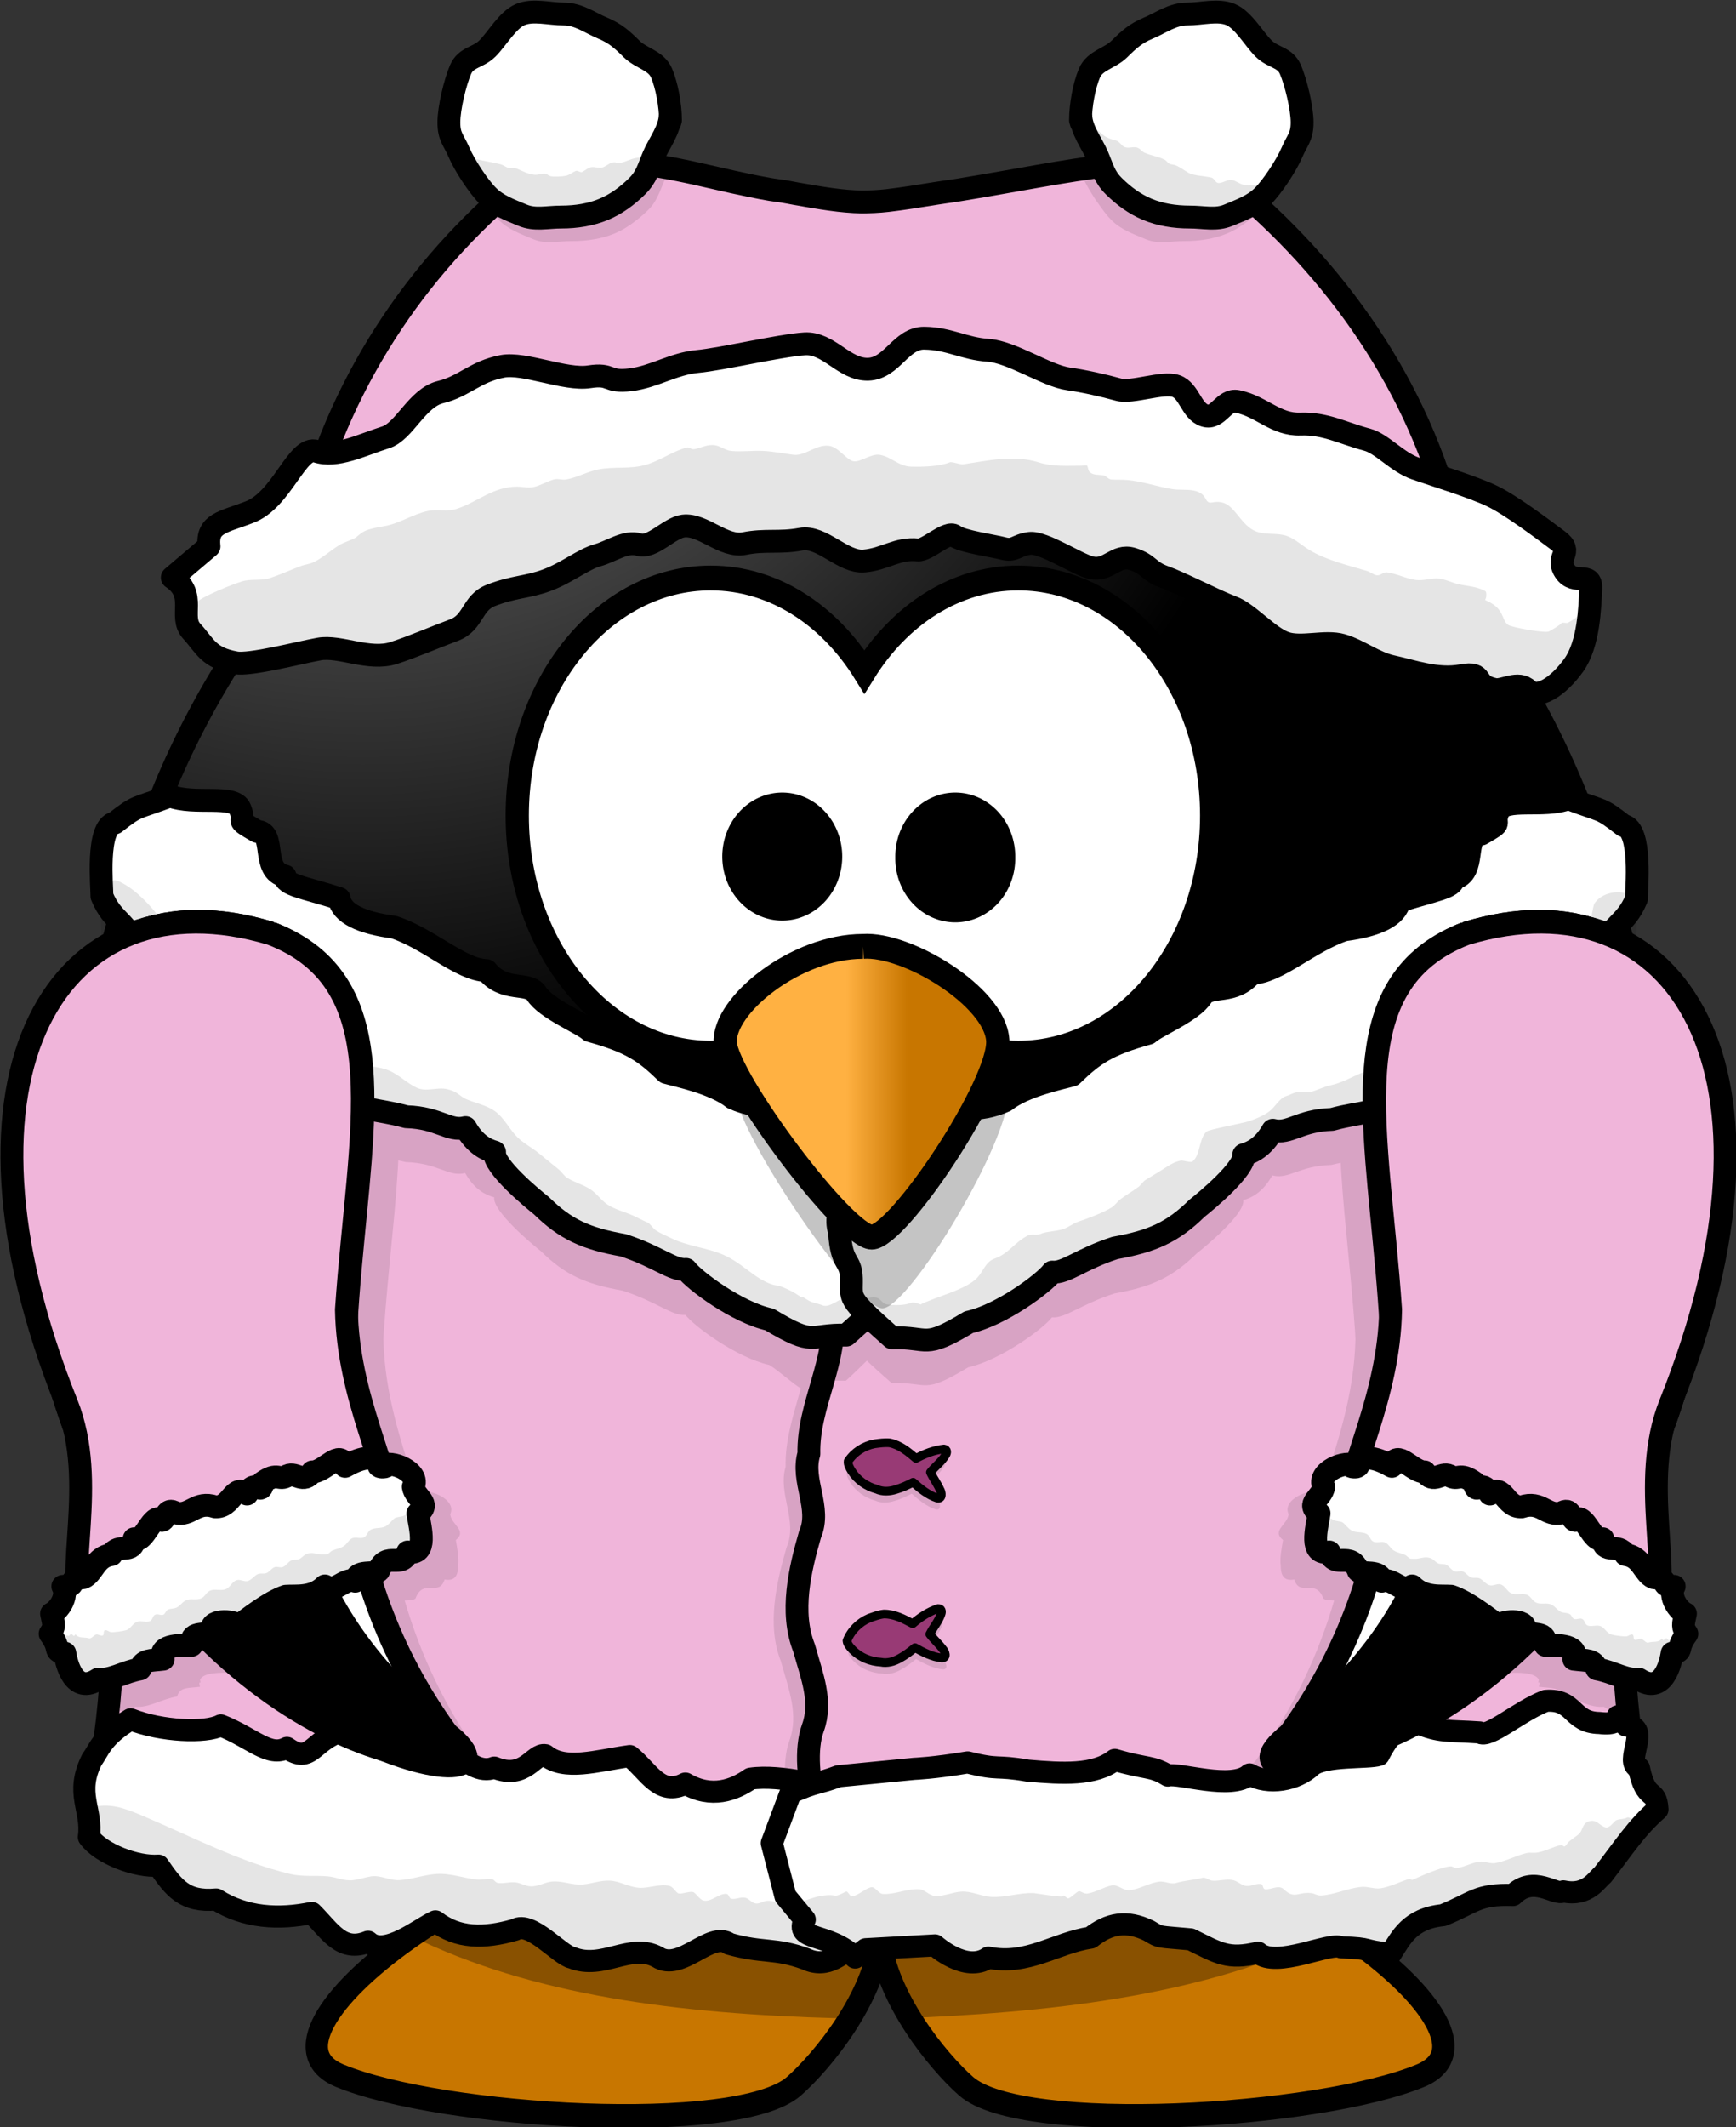
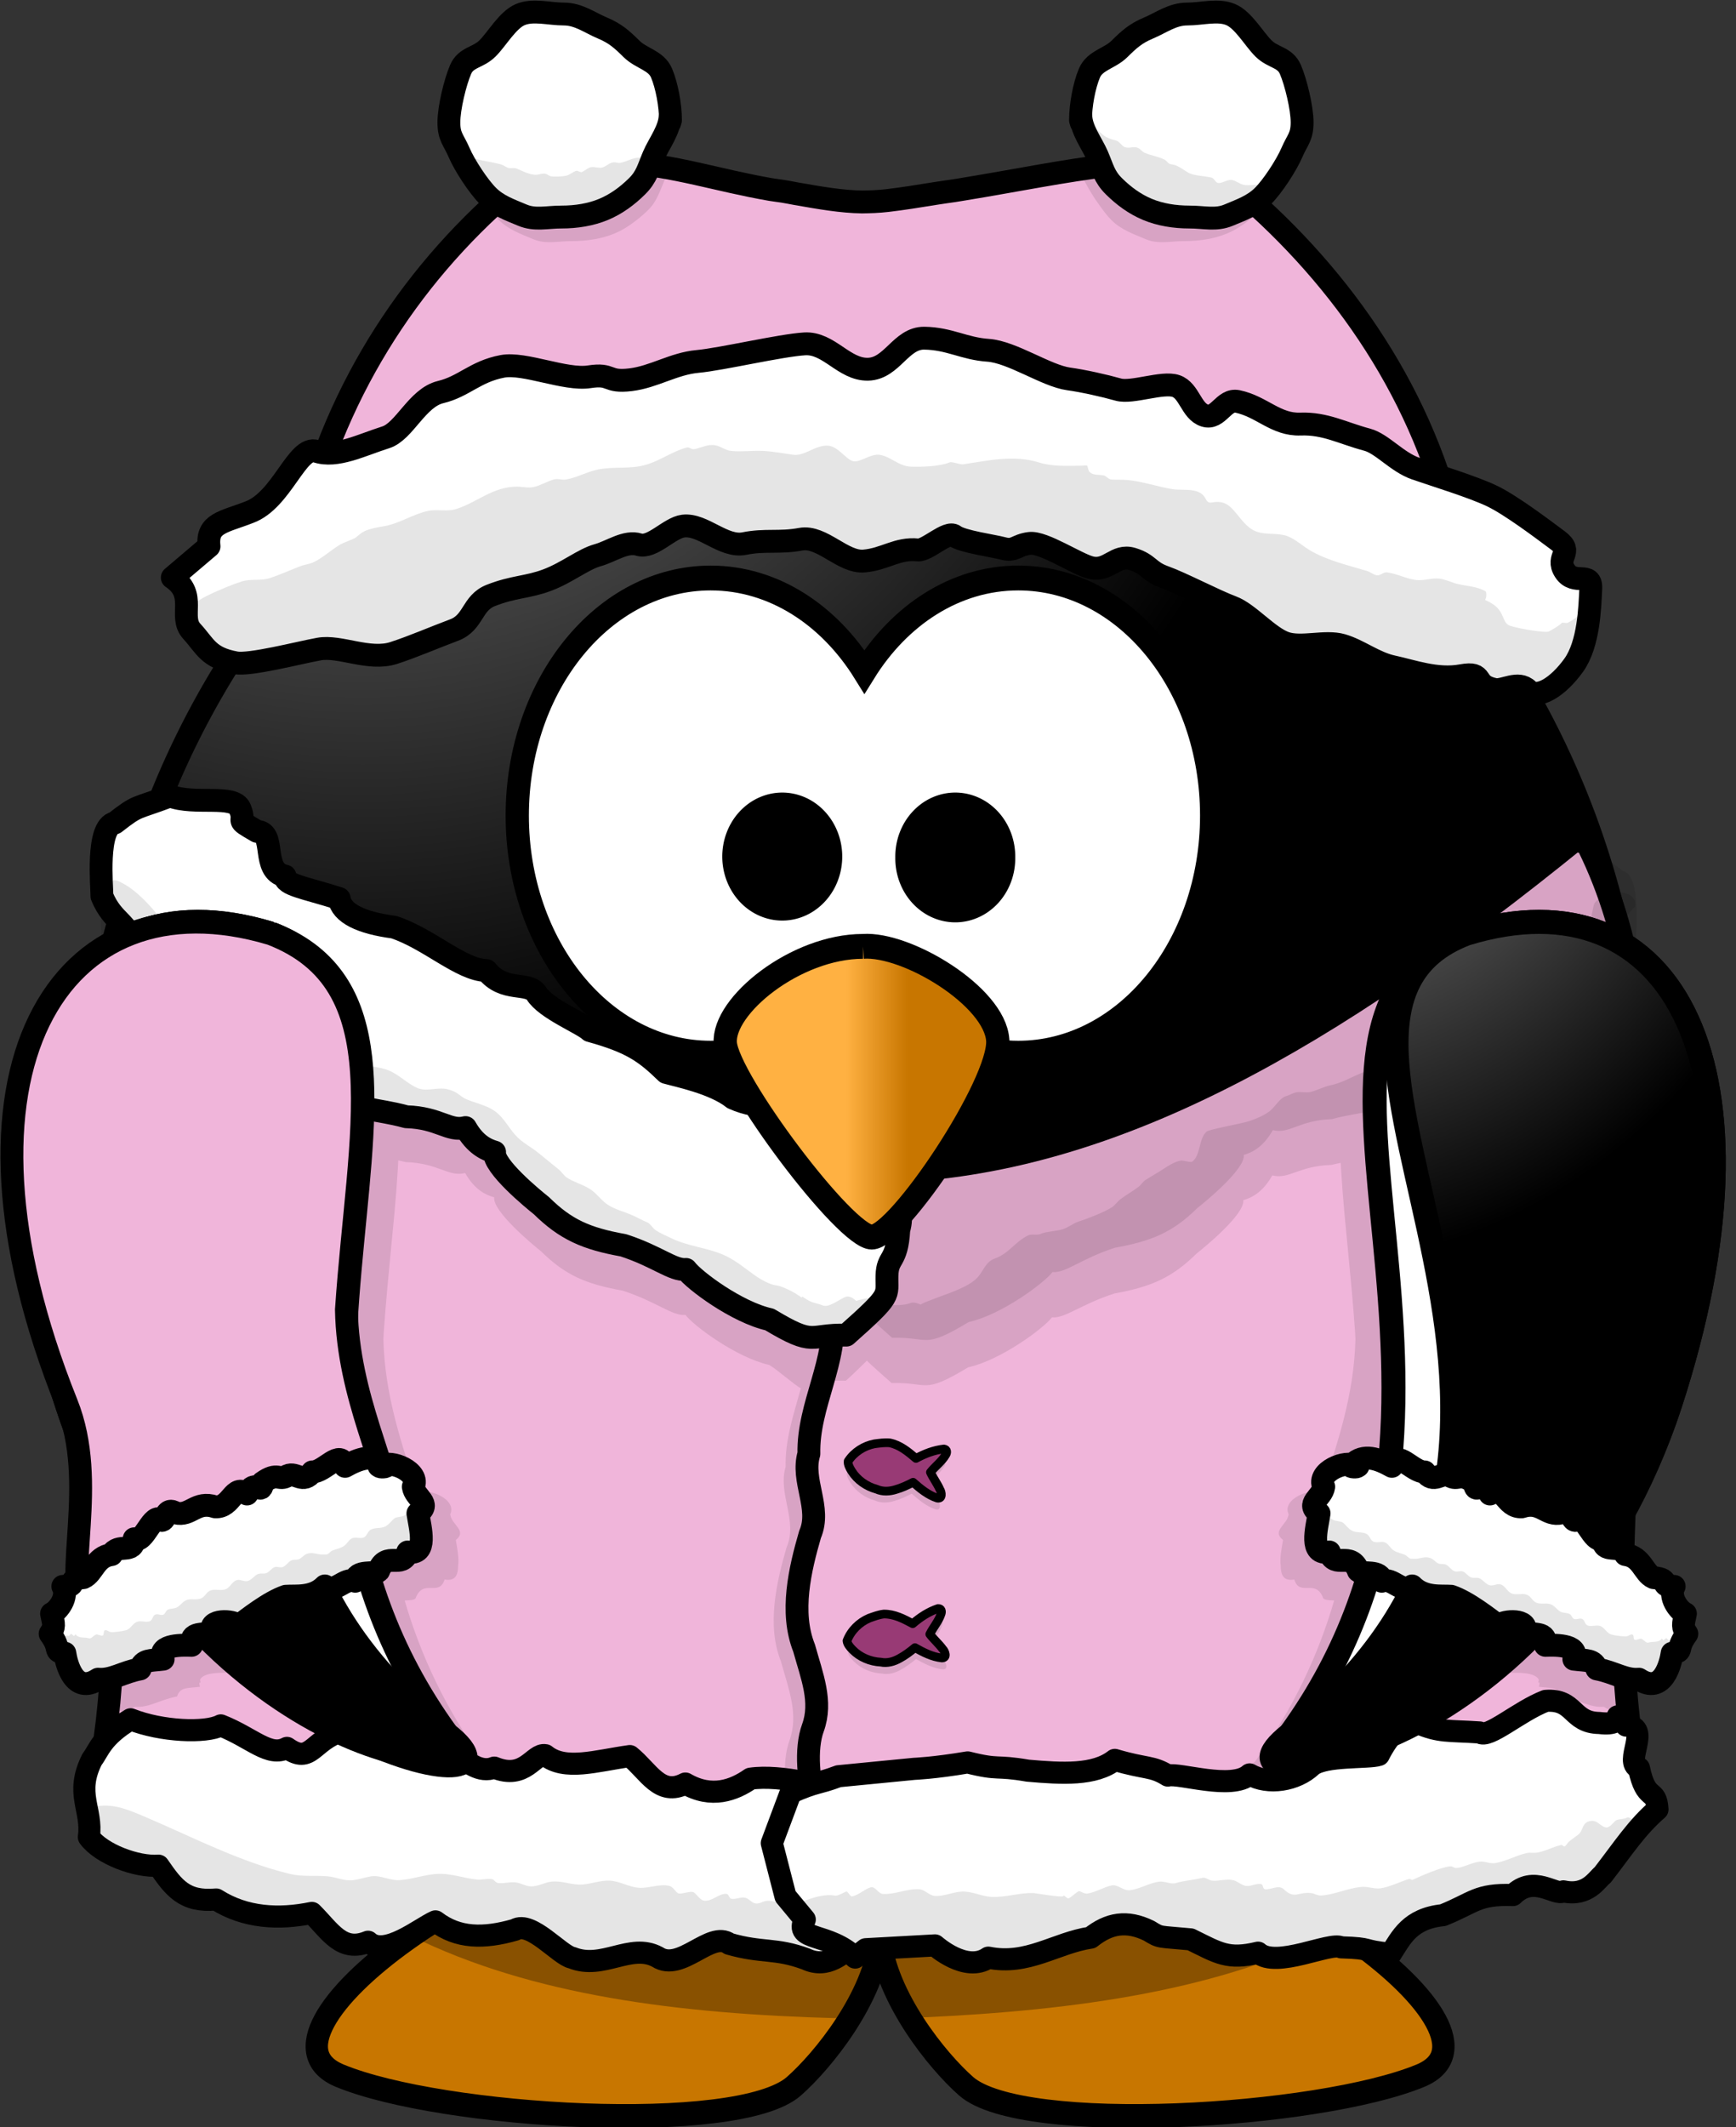
<svg xmlns="http://www.w3.org/2000/svg" xmlns:ns1="http://www.inkscape.org/namespaces/inkscape" xmlns:ns2="http://sodipodi.sourceforge.net/DTD/sodipodi-0.dtd" xmlns:xlink="http://www.w3.org/1999/xlink" width="54.751mm" height="67.039mm" viewBox="0 0 194 237.541" id="svg21865" version="1.1" ns1:version="0.91 r" ns2:docname="Pinga.svg">
  <rect x="0" y="0" width="194" height="237.541" fill="#333333" stroke="none" />
  <defs id="defs21867">
    <radialGradient ns1:collect="always" xlink:href="#linearGradient3203-9-39" id="radialGradient16558" gradientUnits="userSpaceOnUse" gradientTransform="matrix(-1.8232002e-6,0.28,-0.609,0,101.726,-39.26)" cx="414.682" cy="-8.88" fx="414.682" fy="-8.88" r="123.545" />
    <linearGradient id="linearGradient3203-9-39">
      <stop offset="0" style="stop-color:#ffb142;stop-opacity:1" id="stop3205-9-18" />
      <stop offset="0.887" style="stop-color:#ffb141;stop-opacity:1" id="stop4092-0-502" />
      <stop offset="1" style="stop-color:#c87600;stop-opacity:1" id="stop3207-9-92" />
    </linearGradient>
    <radialGradient ns1:collect="always" xlink:href="#linearGradient3173-31-2-6" id="radialGradient16560" gradientUnits="userSpaceOnUse" gradientTransform="matrix(0,-0.482,0.432,-1.2541889e-6,-151.968,551.346)" cx="610.457" cy="483.447" fx="610.457" fy="483.447" r="167.564" />
    <linearGradient id="linearGradient3173-31-2-6">
      <stop offset="0" style="stop-color:#a5a5a5;stop-opacity:1" id="stop3175-8-9-5" />
      <stop offset="1" style="stop-color:#000000;stop-opacity:1" id="stop3177-5-98-4" />
    </linearGradient>
    <radialGradient ns1:collect="always" xlink:href="#linearGradient3173-31-2-6" id="radialGradient37689" gradientUnits="userSpaceOnUse" gradientTransform="matrix(0,-0.744,-0.619,0,661.224,419.463)" cx="371.454" cy="647.687" fx="371.454" fy="647.687" r="59.255" />
    <radialGradient ns1:collect="always" xlink:href="#linearGradient3173-31-2-6" id="radialGradient37711" gradientUnits="userSpaceOnUse" gradientTransform="matrix(0,-0.744,-0.619,0,661.224,419.463)" cx="371.454" cy="647.687" fx="371.454" fy="647.687" r="59.255" />
    <linearGradient ns1:collect="always" xlink:href="#linearGradient4098-0-7" id="linearGradient16562" gradientUnits="userSpaceOnUse" gradientTransform="matrix(0.326,0,0,0.326,-22.132,165.488)" x1="346.237" y1="537.414" x2="359.472" y2="537.414" />
    <linearGradient id="linearGradient4098-0-7">
      <stop offset="0" style="stop-color:#ffb142;stop-opacity:1" id="stop4100-0-79" />
      <stop offset="1" style="stop-color:#c87600;stop-opacity:1" id="stop4104-3-17" />
    </linearGradient>
  </defs>
  <ns2:namedview id="base" pagecolor="#ffffff" bordercolor="#666666" borderopacity="1.0" ns1:pageopacity="0.0" ns1:pageshadow="2" ns1:zoom="1.9459711" ns1:cx="112.01703" ns1:cy="102.38547" ns1:document-units="px" ns1:current-layer="layer1" showgrid="false" fit-margin-top="0" fit-margin-left="0" fit-margin-right="0" fit-margin-bottom="0" />
  <g ns1:label="Ebene 1" ns1:groupmode="layer" id="layer1" transform="translate(-57.286,-73.998)">
    <g id="g3534">
      <g id="g45484-1-40" transform="matrix(1.596,0,0,1.702,7.027,-379.417)">
        <path style="color:#000000;display:inline;overflow:visible;visibility:visible;fill:url(#radialGradient16558);fill-opacity:1;fill-rule:evenodd;stroke:#000000;stroke-width:1.564;stroke-linecap:butt;stroke-linejoin:miter;stroke-miterlimit:4;stroke-dasharray:none;stroke-dashoffset:0;stroke-opacity:1;marker:none;enable-background:accumulate" id="path3806-0-1-5" d="m 81.781,385.543 c -15.668,1.613 -33.638,14.291 -26.495,17.056 7.143,2.765 27.873,3.918 31.79,0.692 2.013,-1.658 5.614,-5.809 6.038,-9.704 0.425,3.895 4.016,8.047 6.028,9.704 3.917,3.226 24.658,2.072 31.8,-0.692 7.143,-2.765 -10.827,-15.443 -26.495,-17.056 -8.068,0.778 -10.97,3.488 -11.333,6.598 -0.364,-3.11 -3.265,-5.821 -11.333,-6.598 z" ns1:connector-curvature="0" />
        <path ns2:nodetypes="ccccccccc" style="fill:#000000;fill-opacity:0.314;fill-rule:evenodd;stroke:none" id="path3194-5-0-01" d="m 81.784,385.547 c -7.69,0.792 -15.927,4.249 -21.485,7.891 8.417,3.893 18.709,5.111 29.865,5.387 1.43,-1.881 2.71,-3.006 2.953,-5.234 0.241,2.207 1.491,3.312 2.902,5.183 10.973,-0.465 21.052,-1.799 29.254,-5.764 -5.538,-3.484 -13.432,-6.703 -20.823,-7.464 -8.068,0.778 -10.97,3.488 -11.333,6.598 -0.364,-3.11 -3.265,-5.821 -11.333,-6.598 z" ns1:connector-curvature="0" />
      </g>
      <g id="g45507-1-8" transform="matrix(1.596,0,0,1.702,7.027,-379.417)">
        <path style="color:#000000;display:inline;overflow:visible;visibility:visible;fill:url(#radialGradient16560);fill-opacity:1;fill-rule:nonzero;stroke:#000000;stroke-width:1.563;stroke-linecap:round;stroke-linejoin:miter;stroke-miterlimit:4;stroke-dasharray:none;stroke-dashoffset:0;stroke-opacity:1;marker:none;enable-background:accumulate" id="path2385-16-4-3" d="m 146.275,340.225 a 53.948,53.948 0 0 1 -107.895,0 53.948,53.948 0 1 1 107.895,0 z" ns1:connector-curvature="0" />
        <path style="fill:#ffffff;fill-opacity:1;fill-rule:nonzero;stroke:#000000;stroke-width:1.629;stroke-linecap:round;stroke-linejoin:miter;stroke-miterlimit:4;stroke-dasharray:none;stroke-opacity:1" id="path3167-8-2-02" d="m 118.994,367.199 a 26.153,26.153 0 1 1 -52.307,0 26.153,26.153 0 1 1 52.307,0 z" ns1:connector-curvature="0" />
        <path style="fill:#000000;fill-opacity:0.314;fill-rule:nonzero;stroke:none" id="path2411-0-7-17" d="m 144.152,325.226 c 0.11,1.403 0.173,2.815 0.173,4.246 0,29.779 -24.178,53.947 -53.957,53.947 -24.575,0 -45.316,-16.459 -51.819,-38.948 2.17,27.795 25.426,49.701 53.774,49.701 29.779,0 53.957,-24.168 53.957,-53.947 0,-5.204 -0.751,-10.237 -2.128,-14.999 z" ns1:connector-curvature="0" />
      </g>
      <g transform="matrix(1.702,0,0,1.702,-237.3,-102.591)" id="g21283">
        <path id="path23926" d="m 213.941,114.388 c -2.511,-0.17 -4.733,0.033 -6.076,0.769 -6.994,5.572 -12.23,13.117 -14.647,22.187 8.407,-2.229 22.538,-3.611 36.875,-3.75 0.427,0.002 0.854,-0.004 1.281,0 14.337,0.139 28.468,1.521 36.875,3.75 -2.417,-9.07 -8.064,-16.586 -15.076,-22.188 -3.232,-1.779 -10.228,-0.065 -16.834,1.011 -0.22,0.036 -0.403,0.067 -0.618,0.101 -0.392,0.057 -0.821,0.114 -1.211,0.178 -1.098,0.178 -2.176,0.352 -3.154,0.466 -0.62,0.072 -1.147,0.086 -1.673,0.094 -1.361,-0.021 -2.737,-0.264 -4.338,-0.544 -0.272,-0.048 -0.58,-0.114 -0.864,-0.157 -0.272,-0.044 -0.502,-0.063 -0.782,-0.112 -3.553,-0.616 -6.242,-1.567 -9.757,-1.805 z" style="color:#000000;display:inline;overflow:visible;visibility:visible;fill:#f0b5da;fill-opacity:1;fill-rule:evenodd;stroke:#000000;stroke-width:1.5;stroke-linecap:round;stroke-linejoin:round;stroke-miterlimit:4;stroke-dasharray:none;stroke-opacity:1;marker:none;enable-background:accumulate" ns1:connector-curvature="0" ns2:nodetypes="ccccccccccccsccc" />
        <path ns2:nodetypes="cccccsssscsccccccc" ns1:connector-curvature="0" id="path21155" d="m 244.152,115.328 c 0.088,0.206 0.213,0.449 0.357,0.705 8e-4,0.001 0.001,0.002 0.002,0.004 0.145,0.258 0.313,0.53 0.488,0.797 0.059,0.09 0.121,0.168 0.182,0.256 0.301,0.436 0.613,0.846 0.877,1.107 0.634,0.627 1.412,0.899 2.25,1.25 0.838,0.351 1.595,0.125 2.562,0.125 0.967,0 1.943,-0.149 2.781,-0.5 0.501,-0.209 0.953,-0.497 1.375,-0.824 0.286,-0.217 0.559,-0.451 0.814,-0.703 0.158,-0.157 0.283,-0.308 0.387,-0.459 3.3e-4,-4.9e-4 -3.3e-4,-10e-4 0,-0.002 0.022,-0.031 0.034,-0.064 0.055,-0.096 0.269,-0.417 0.403,-0.838 0.65,-1.416 0.043,-0.101 0.094,-0.217 0.146,-0.322 0.004,-0.007 0.006,-0.015 0.01,-0.021 z" style="color:#000000;clip-rule:nonzero;display:inline;overflow:visible;visibility:visible;opacity:1;isolation:auto;mix-blend-mode:normal;color-interpolation:sRGB;color-interpolation-filters:linearRGB;solid-color:#000000;solid-opacity:1;fill:#000000;fill-opacity:0.105;fill-rule:evenodd;stroke:none;stroke-width:1.5;stroke-linecap:butt;stroke-linejoin:miter;stroke-miterlimit:4;stroke-dasharray:none;stroke-dashoffset:0;stroke-opacity:1;marker:none;color-rendering:auto;image-rendering:auto;shape-rendering:auto;text-rendering:auto;enable-background:accumulate" />
        <g id="g37364">
          <path ns2:nodetypes="ccccccccccccccccccccccccccccccccccccccccccccccccccccccc" ns1:connector-curvature="0" id="path16568" d="m 184.394,141.652 c 1.677,1.123 0.387,2.553 1.28,3.523 0.893,0.97 1.075,1.739 2.888,2.07 0.935,0.171 4.088,-0.651 5.461,-0.903 1.373,-0.253 3.287,0.781 4.907,0.258 1.256,-0.405 2.661,-1.019 3.964,-1.505 1.302,-0.485 1.153,-1.778 2.413,-2.272 1.52,-0.596 2.392,-0.515 3.706,-1.008 1.313,-0.493 2.353,-1.364 3.304,-1.629 0.914,-0.254 1.841,-0.967 2.713,-0.698 0.872,0.269 2.01,-1.106 2.915,-1.216 1.299,-0.158 2.637,1.424 4.013,1.148 1.376,-0.276 2.29,-0.024 3.704,-0.286 1.389,-0.258 2.762,1.552 4.153,1.431 1.391,-0.121 2.174,-0.867 3.53,-0.728 0.611,0.062 1.945,-1.292 2.416,-0.923 0.471,0.369 2.565,0.659 3.139,0.816 0.833,0.229 0.868,-0.204 1.783,-0.321 0.915,-0.117 3.126,1.382 4.027,1.592 1.166,0.271 1.618,-0.91 2.724,-0.57 1.107,0.341 1.031,0.804 2.104,1.185 1.093,0.388 3.346,1.569 4.433,1.97 1.087,0.4 2.388,1.974 3.498,2.357 1.066,0.367 2.618,-0.174 3.73,0.149 1.112,0.323 2.136,1.157 3.319,1.409 1.304,0.278 2.907,0.882 4.513,0.588 1.606,-0.294 0.681,0.599 2.189,0.904 0.567,0.115 1.548,-0.593 2.185,0.038 0.636,0.631 1.978,-0.196 3.008,-1.635 1.001,-1.398 1.057,-3.823 1.117,-5.012 0.06,-1.19 -1.073,-0.177 -1.708,-1.165 -0.614,-0.955 0.6,-1.224 -0.438,-1.997 -1.038,-0.773 -3.087,-2.32 -4.326,-2.916 -1.266,-0.609 -3.775,-1.372 -5.017,-1.804 -1.242,-0.431 -2.214,-1.64 -3.196,-1.9 -1.6,-0.424 -2.744,-1.084 -4.374,-1.023 -1.631,0.061 -2.533,-1.152 -4.135,-1.485 -0.912,-0.189 -1.265,1.211 -2.155,0.924 -0.889,-0.287 -0.998,-1.625 -1.882,-1.934 -0.885,-0.309 -2.892,0.488 -3.79,0.233 -0.897,-0.255 -2.33,-0.576 -3.257,-0.701 -1.466,-0.198 -3.718,-1.772 -5.297,-1.879 -1.579,-0.107 -2.522,-0.768 -4.179,-0.794 -1.543,-0.024 -2.116,1.998 -3.698,2.037 -1.581,0.039 -2.57,-1.759 -4.161,-1.664 -1.593,0.095 -5.461,1.01 -7.037,1.154 -1.575,0.144 -2.858,1.013 -4.388,1.199 -1.653,0.2 -1.162,-0.432 -2.727,-0.192 -1.565,0.241 -4.25,-0.958 -5.691,-0.686 -1.799,0.339 -2.519,1.318 -4.063,1.689 -1.544,0.372 -2.377,2.58 -3.597,2.967 -1.626,0.516 -3.244,1.356 -4.56,0.917 -1.263,-0.422 -2.253,3.212 -4.413,3.999 -1.667,0.654 -2.805,0.702 -2.634,2.239 z" style="color:#000000;display:inline;overflow:visible;visibility:visible;fill:#ffffff;fill-opacity:1;fill-rule:evenodd;stroke:#000000;stroke-width:1.5;stroke-linecap:round;stroke-linejoin:round;stroke-miterlimit:4;stroke-dasharray:none;stroke-opacity:1;marker:none;enable-background:accumulate" />
          <path id="path37362" d="m 277.344,144.594 c -0.06,-0.041 -0.138,-0.044 -0.188,-0.094 -0.219,-0.217 -0.373,-0.479 -0.531,-0.281 -0.08,0.1 -0.479,0.345 -0.625,0.406 -0.058,0.024 -0.344,-0.04 -0.375,0 -0.131,0.164 -0.615,0.44 -0.844,0.562 -0.227,0.122 -2.427,-0.251 -2.688,-0.438 -0.228,-0.163 -0.275,-0.449 -0.438,-0.75 -0.162,-0.301 -0.422,-0.608 -1.062,-0.875 -0.003,-10e-4 0.06,-0.148 0.062,-0.156 0.024,-0.099 0.047,-0.383 -0.062,-0.438 -0.664,-0.333 -1.121,-0.288 -1.844,-0.469 -0.394,-0.099 -0.78,-0.303 -1.188,-0.344 -0.493,-0.049 -0.998,0.157 -1.5,0.094 -0.639,-0.08 -1.271,-0.42 -1.906,-0.5 -0.259,-0.032 -0.434,0.233 -0.688,0.188 -0.209,-0.037 -0.419,-0.219 -0.625,-0.281 -1.247,-0.374 -2.662,-0.7 -3.781,-1.375 -0.479,-0.289 -0.917,-0.703 -1.438,-0.906 -0.573,-0.224 -1.275,-0.093 -1.875,-0.25 -0.688,-0.179 -1.066,-0.735 -1.469,-1.219 -0.201,-0.242 -0.405,-0.482 -0.656,-0.625 -0.251,-0.143 -0.555,-0.199 -0.938,-0.125 -0.312,0.06 -0.356,-0.094 -0.469,-0.281 -0.113,-0.188 -0.274,-0.405 -0.781,-0.5 -0.453,-0.085 -0.947,-0.016 -1.406,-0.094 -0.976,-0.165 -1.953,-0.506 -2.938,-0.594 -0.342,-0.031 -0.689,-0.004 -1.031,-0.031 -0.231,-0.018 -0.329,-0.249 -0.562,-0.281 -0.271,-0.038 -0.617,0.002 -0.844,-0.188 -0.144,-0.12 -0.139,-0.376 -0.188,-0.438 -0.033,-0.041 -0.337,0 -0.375,0 -0.958,0 -1.878,0.074 -2.812,-0.219 -0.825,-0.258 -1.653,-0.28 -2.469,-0.219 -0.816,0.061 -1.638,0.22 -2.469,0.344 -0.226,0.034 -0.749,-0.191 -0.906,-0.125 -0.655,0.273 -1.826,0.303 -2.531,0.281 -0.833,-0.025 -1.323,-0.674 -2.094,-0.781 -0.279,-0.039 -0.64,0.111 -0.969,0.25 -0.328,0.139 -0.628,0.258 -0.875,0.125 -0.47,-0.252 -0.91,-0.919 -1.5,-0.969 -0.835,-0.07 -1.542,0.701 -2.312,0.594 -0.637,-0.089 -1.287,-0.214 -1.938,-0.25 -0.7,-0.038 -1.425,0.07 -2.125,0 -0.386,-0.039 -0.678,-0.311 -1.062,-0.375 -0.463,-0.077 -0.885,0.155 -1.312,0.25 -0.296,0.065 -0.316,-0.16 -0.562,-0.094 -0.917,0.246 -1.727,0.854 -2.656,1.125 -1.062,0.31 -2.097,0.098 -3.156,0.312 -0.713,0.145 -1.382,0.535 -2.094,0.656 -0.276,0.047 -0.536,-0.081 -0.812,0 -0.455,0.134 -0.882,0.404 -1.344,0.5 -0.317,0.066 -0.736,-0.031 -1.062,-0.031 -0.777,0 -1.427,0.246 -2.062,0.562 -0.636,0.316 -1.24,0.688 -1.938,0.906 -0.618,0.193 -1.228,-0.004 -1.844,0.125 -0.984,0.205 -1.884,0.831 -2.875,1 -0.375,0.064 -0.832,0.142 -1.188,0.281 -0.325,0.127 -0.603,0.416 -0.688,0.469 -0.279,0.174 -0.759,0.291 -1.094,0.5 -0.541,0.338 -1.061,0.812 -1.625,1.094 -0.304,0.152 -0.606,0.166 -0.906,0.281 -0.669,0.258 -1.322,0.55 -2,0.781 -0.559,0.191 -1.267,0.038 -1.844,0.219 -0.484,0.151 -1.455,0.525 -2.344,0.969 -0.607,0.303 -0.952,0.636 -1.312,0.969 -0.011,0.482 0.021,0.959 0.375,1.344 0.893,0.97 1.063,1.731 2.875,2.062 0.935,0.171 4.095,-0.654 5.469,-0.906 1.373,-0.253 3.286,0.773 4.906,0.25 1.256,-0.405 2.666,-1.015 3.969,-1.5 1.302,-0.485 1.147,-1.787 2.406,-2.281 1.52,-0.596 2.374,-0.507 3.688,-1 1.313,-0.493 2.362,-1.361 3.312,-1.625 0.914,-0.254 1.846,-0.956 2.719,-0.688 0.872,0.269 2.001,-1.108 2.906,-1.219 1.299,-0.158 2.655,1.401 4.031,1.125 1.376,-0.276 2.273,-0.018 3.688,-0.281 1.389,-0.258 2.766,1.559 4.156,1.438 1.391,-0.121 2.175,-0.858 3.531,-0.719 0.611,0.062 1.935,-1.307 2.406,-0.938 0.471,0.369 2.582,0.655 3.156,0.812 0.833,0.229 0.866,-0.196 1.781,-0.312 0.915,-0.117 3.13,1.384 4.031,1.594 1.166,0.271 1.612,-0.903 2.719,-0.562 1.107,0.341 1.02,0.806 2.094,1.188 1.093,0.388 3.35,1.569 4.438,1.969 1.087,0.4 2.391,1.962 3.5,2.344 1.066,0.367 2.607,-0.167 3.719,0.156 1.112,0.323 2.161,1.154 3.344,1.406 1.304,0.278 2.894,0.888 4.5,0.594 1.606,-0.294 0.68,0.602 2.188,0.906 0.567,0.115 1.551,-0.6 2.188,0.031 0.636,0.631 1.97,-0.186 3,-1.625 0.546,-0.762 0.8,-1.807 0.938,-2.812 z" style="color:#000000;display:inline;overflow:visible;visibility:visible;fill:#000000;fill-opacity:0.105;fill-rule:evenodd;stroke:none;stroke-width:1.5;marker:none;enable-background:accumulate" ns1:connector-curvature="0" />
        </g>
        <path style="color:#000000;clip-rule:nonzero;display:inline;overflow:visible;visibility:visible;opacity:1;isolation:auto;mix-blend-mode:normal;color-interpolation:sRGB;color-interpolation-filters:linearRGB;solid-color:#000000;solid-opacity:1;fill:#000000;fill-opacity:0.105;fill-rule:evenodd;stroke:none;stroke-width:1.5;stroke-linecap:butt;stroke-linejoin:miter;stroke-miterlimit:4;stroke-dasharray:none;stroke-dashoffset:0;stroke-opacity:1;marker:none;color-rendering:auto;image-rendering:auto;shape-rendering:auto;text-rendering:auto;enable-background:accumulate" d="m 203.937,115.328 c 0.088,0.206 0.213,0.449 0.357,0.705 8e-4,0.001 10e-4,0.002 0.002,0.004 0.145,0.258 0.313,0.53 0.488,0.797 0.059,0.09 0.121,0.168 0.182,0.256 0.301,0.436 0.613,0.846 0.877,1.107 0.634,0.627 1.412,0.899 2.25,1.25 0.838,0.351 1.595,0.125 2.562,0.125 0.967,0 1.943,-0.149 2.781,-0.5 0.501,-0.209 0.953,-0.497 1.375,-0.824 0.286,-0.217 0.559,-0.451 0.814,-0.703 0.158,-0.157 0.283,-0.308 0.387,-0.459 3.3e-4,-4.9e-4 -3.3e-4,-10e-4 0,-0.002 0.022,-0.031 0.034,-0.064 0.055,-0.096 0.269,-0.417 0.403,-0.838 0.65,-1.416 0.043,-0.101 0.094,-0.217 0.146,-0.322 0.004,-0.007 0.006,-0.015 0.01,-0.021 z" id="path21125" ns1:connector-curvature="0" ns2:nodetypes="cccccsssscsccccccc" />
        <g id="g37432" transform="translate(1.348,0)">
          <path style="color:#000000;display:inline;overflow:visible;visibility:visible;fill:#ffffff;fill-opacity:1;stroke:#000000;stroke-width:1.5;stroke-linecap:round;stroke-linejoin:round;stroke-miterlimit:4;stroke-dasharray:none;stroke-dashoffset:0;stroke-opacity:1;marker:none;enable-background:accumulate" d="m 215.738,111.292 c 0,0.956 -0.735,1.864 -1.089,2.693 -0.355,0.829 -0.45,1.362 -1.084,1.989 -0.634,0.627 -1.358,1.167 -2.197,1.517 -0.838,0.351 -1.798,0.504 -2.766,0.504 -0.967,0 -1.729,0.226 -2.567,-0.124 -0.838,-0.351 -1.621,-0.625 -2.254,-1.252 -0.634,-0.627 -1.551,-2.033 -1.905,-2.861 -0.355,-0.829 -0.669,-1.015 -0.669,-1.971 0,-0.956 0.413,-2.64 0.767,-3.469 0.355,-0.829 1.13,-0.755 1.764,-1.382 0.634,-0.627 1.323,-1.876 2.161,-2.227 0.838,-0.351 1.891,-0.035 2.858,-0.035 0.967,0 1.701,0.571 2.539,0.921 0.838,0.351 1.274,0.746 1.908,1.373 0.634,0.627 1.609,0.743 1.963,1.572 0.354,0.829 0.59,2.144 0.59,3.101 l -0.053,0.178" id="path26881" ns1:connector-curvature="0" ns2:nodetypes="cccccccccccccccccc" />
          <path ns1:connector-curvature="0" id="path37411" d="m 201.688,113.375 c 0.066,0.126 0.117,0.209 0.188,0.375 0.355,0.829 1.272,2.248 1.906,2.875 0.634,0.627 1.412,0.899 2.25,1.25 0.838,0.351 1.595,0.125 2.562,0.125 0.967,0 1.943,-0.149 2.781,-0.5 0.838,-0.351 1.554,-0.905 2.188,-1.531 0.634,-0.627 0.739,-1.14 1.094,-1.969 0.046,-0.108 0.1,-0.234 0.156,-0.344 -0.47,0.225 -0.889,0.438 -1.031,0.438 -0.544,0 -0.811,0.242 -1.312,0.344 -0.166,0.034 -0.293,-0.052 -0.469,-0.031 -0.271,0.032 -0.491,0.285 -0.75,0.344 -0.21,0.047 -0.465,-0.063 -0.688,-0.031 -0.211,0.03 -0.407,0.217 -0.594,0.312 -0.142,0.072 -0.297,-0.123 -0.438,-0.062 -0.21,0.09 -0.397,0.259 -0.625,0.312 -0.236,0.055 -0.797,0.087 -1.031,0.031 -0.122,-0.029 -0.192,-0.128 -0.312,-0.156 -0.247,-0.058 -0.489,0.096 -0.75,0.062 -0.436,-0.056 -0.766,-0.24 -1.156,-0.406 -0.134,-0.057 -0.354,-0.011 -0.5,-0.031 -0.156,-0.022 -0.316,-0.17 -0.469,-0.219 -0.68,-0.218 -1.795,-0.29 -2.406,-0.625 -0.24,-0.131 -0.425,-0.348 -0.594,-0.562 z" style="color:#000000;display:inline;overflow:visible;visibility:visible;fill:#000000;fill-opacity:0.105;fill-rule:evenodd;stroke:none;stroke-width:1.5;marker:none;enable-background:accumulate" />
        </g>
        <g id="g37436" transform="translate(-1.684,0)">
          <path ns2:nodetypes="cccccccccccccccccc" ns1:connector-curvature="0" id="path26917" d="m 245.73,111.292 c 0,0.956 0.735,1.864 1.089,2.693 0.355,0.829 0.45,1.362 1.084,1.989 0.634,0.627 1.358,1.167 2.197,1.517 0.838,0.351 1.798,0.504 2.766,0.504 0.967,0 1.729,0.226 2.567,-0.124 0.838,-0.351 1.621,-0.625 2.254,-1.252 0.634,-0.627 1.551,-2.033 1.905,-2.861 0.355,-0.829 0.669,-1.015 0.669,-1.971 0,-0.956 -0.413,-2.64 -0.767,-3.469 -0.355,-0.829 -1.13,-0.755 -1.764,-1.382 -0.634,-0.627 -1.323,-1.876 -2.161,-2.227 -0.838,-0.351 -1.891,-0.035 -2.858,-0.035 -0.967,0 -1.701,0.571 -2.539,0.921 -0.838,0.351 -1.274,0.746 -1.908,1.373 -0.634,0.627 -1.609,0.743 -1.963,1.572 -0.354,0.829 -0.59,2.144 -0.59,3.101 l 0.053,0.178" style="color:#000000;display:inline;overflow:visible;visibility:visible;fill:#ffffff;fill-opacity:1;stroke:#000000;stroke-width:1.5;stroke-linecap:round;stroke-linejoin:round;stroke-miterlimit:4;stroke-dasharray:none;stroke-dashoffset:0;stroke-opacity:1;marker:none;enable-background:accumulate" />
          <path ns1:connector-curvature="0" id="path37413" d="m 245.812,111.844 c 0.196,0.755 0.714,1.489 1,2.156 0.355,0.829 0.46,1.342 1.094,1.969 0.634,0.627 1.349,1.181 2.188,1.531 0.838,0.351 1.814,0.5 2.781,0.5 0.967,0 1.724,0.226 2.562,-0.125 0.838,-0.351 1.616,-0.623 2.25,-1.25 0.154,-0.152 0.325,-0.338 0.5,-0.562 -0.202,0.004 -0.404,-0.112 -0.594,-0.156 -0.384,-0.089 -0.8,0.059 -1.188,-0.031 -0.261,-0.061 -0.476,-0.26 -0.75,-0.312 -0.304,-0.058 -0.694,0.266 -0.938,0.188 -0.179,-0.057 -0.208,-0.289 -0.406,-0.344 -0.371,-0.102 -1.133,-0.111 -1.5,-0.312 -0.272,-0.149 -0.669,-0.461 -0.969,-0.531 -0.094,-0.022 -0.192,-0.02 -0.281,-0.062 -0.14,-0.067 -0.199,-0.21 -0.344,-0.281 -0.403,-0.198 -0.871,-0.262 -1.281,-0.438 -0.195,-0.083 -0.297,-0.274 -0.5,-0.344 -0.255,-0.087 -0.546,0.069 -0.812,-0.031 -0.239,-0.09 -0.328,-0.374 -0.594,-0.438 -1,-0.24 -0.867,-0.548 -1.625,-0.969 -0.187,-0.104 -0.394,-0.129 -0.594,-0.156 z" style="color:#000000;display:inline;overflow:visible;visibility:visible;fill:#000000;fill-opacity:0.105;fill-rule:evenodd;stroke:none;stroke-width:1.5;marker:none;enable-background:accumulate" />
        </g>
      </g>
      <path ns1:connector-curvature="0" id="path26942" d="m 74.266,167.544 c -5.191,9.957 -6.634,21.376 -6.324,33.041 -0.41,22.948 4.137,49.083 0.79,69.349 1.89,1.053 4.042,2.031 6.324,2.951 5.491,2.545 13.815,4.734 23.977,6.429 0.271,0.045 0.517,0.114 0.79,0.158 0.179,0.031 0.348,0.075 0.527,0.105 1.506,0.241 3.061,0.464 4.637,0.685 12.795,1.883 27.083,2.874 41.472,3.109 0.946,0.015 1.9,0.044 2.846,0.053 0.228,0.003 0.457,-0.003 0.685,0 1.908,0.015 3.788,0.064 5.691,0.053 1.19,-9.5e-4 2.392,-0.042 3.583,-0.053 0.931,-0.014 1.865,-0.033 2.793,-0.053 14.4,-0.234 28.721,-1.224 41.525,-3.109 1.731,-0.255 3.44,-0.503 5.112,-0.79 0.473,-0.077 0.905,-0.184 1.37,-0.263 9.275,-1.575 17.028,-3.553 22.396,-5.849 0.069,-0.026 0.142,-0.026 0.211,-0.053 0.193,-0.084 0.341,-0.179 0.527,-0.263 2.41,-0.958 4.659,-2.005 6.64,-3.109 -3.347,-20.265 1.201,-46.4 0.79,-69.349 0.31,-11.665 -1.133,-23.083 -6.324,-33.041 -0.178,0.145 -0.349,0.277 -0.527,0.422 -0.069,-0.124 -0.14,-0.246 -0.211,-0.369 -28.237,22.937 -51.401,35.46 -74.408,37.098 -1.146,0.082 -2.28,0.078 -3.425,0.105 -0.388,0.007 -0.771,0.053 -1.159,0.053 -0.575,0.005 -1.163,-0.044 -1.739,-0.053 -1.15,-0.027 -2.328,-0.024 -3.478,-0.105 -23.006,-1.638 -46.118,-14.162 -74.355,-37.098 -0.07,0.122 -0.142,0.246 -0.211,0.369 -0.178,-0.144 -0.349,-0.277 -0.527,-0.422 z" style="color:#000000;display:inline;overflow:visible;visibility:visible;fill:#f0b5da;fill-opacity:1;fill-rule:nonzero;stroke:#000000;stroke-width:2.529;stroke-linecap:round;stroke-linejoin:round;stroke-miterlimit:4;stroke-dasharray:none;stroke-dashoffset:0;stroke-opacity:1;marker:none;enable-background:accumulate" />
      <path id="path37474" d="m 76.248,167.935 c -4.037,1.531 -3.486,0.944 -6.169,3.031 -2.093,0.425 -1.424,7.135 -1.436,8.19 1.06,2.561 2.444,2.82 3.187,4.51 -9.997,7.378 -12.82,25.616 -2.971,50.152 2.746,6.842 1.019,14.512 1.147,19.58 -0.962,0.299 0.036,0.823 -1.575,0.834 0.643,1.168 -0.509,2.712 -1.26,3.051 0.276,1.25 0.357,1.498 -0.156,2.247 1.34,1.825 0.245,1.901 1.642,2.167 0.167,1.117 1.013,4.692 3.716,2.905 1.555,0.139 2.78,-0.794 4.7,-1.15 0.333,-1.079 1.144,-0.905 2.569,-1.087 -0.073,-0.176 -0.082,-0.32 -0.083,-0.459 0.053,-0.005 0.092,-0.007 0.146,-0.014 -0.053,-0.127 -0.045,-0.222 -0.06,-0.329 0.446,-0.875 2.621,-0.753 3.174,-0.748 -0.018,-0.185 -0.012,-0.333 0.007,-0.465 0.003,3e-5 0.017,-3e-5 0.02,0 -0.003,-0.041 0.005,-0.065 0.003,-0.103 0.135,-0.587 0.668,-0.637 1.283,-0.708 7.158,7.299 14.784,11.271 20.238,12.85 7.531,2.947 11.829,2.145 6.987,-1.649 -4.301,-5.916 -7.088,-11.969 -8.851,-18.005 0.518,-0.033 1.03,-0.025 1.216,-0.236 0.838,-2.28 2.635,-0.126 3.244,-2.107 1.202,0.222 1.512,-0.525 1.512,-1.519 0.123,-0.842 -0.099,-1.975 -0.256,-2.892 1.308,-1.043 -0.454,-1.649 -0.631,-2.868 0.824,-1.7 -2.548,-3.035 -3.536,-2.337 l 0.382,0 c 0.267,0.083 -0.207,0.145 -0.442,0.116 -0.021,-0.068 -0.045,-0.144 -0.067,-0.213 0.2,-0.081 0.491,-0.152 0.442,-0.06 -0.189,-0.197 -0.392,-0.334 -0.602,-0.445 -1.499,-4.7 -3.486,-10.219 -3.64,-16.612 0.021,-0.322 0.03,-0.654 0.053,-0.974 0.237,-3.28 0.537,-6.419 0.834,-9.466 0.118,-1.209 0.24,-2.434 0.346,-3.6 0.151,-1.665 0.276,-3.281 0.372,-4.846 0.022,-0.364 0.042,-0.726 0.06,-1.087 0.29,0.067 0.506,0.099 0.831,0.186 3.671,0.11 4.76,1.697 6.647,1.223 1.083,1.92 2.335,2.453 3.244,2.712 -0.211,1.548 4.316,5.301 5.212,6.009 2.719,2.677 4.996,3.669 9.147,4.414 3.801,1.233 5.546,2.857 7.02,2.712 0.909,1.215 5.712,4.778 9.36,5.584 0.993,0.598 2.902,2.306 3.53,2.609 -0.804,2.89 -1.775,5.755 -1.702,8.775 -0.905,2.995 1.403,6.025 0.106,8.987 -1.126,3.891 -2.242,8.688 -0.638,12.71 0.879,3.165 2.017,5.966 0.957,8.881 -0.883,2.402 -0.5,6.093 0.266,8.668 l 2.586,-0.003 c -0.766,-2.576 -1.149,-6.213 -0.266,-8.615 1.06,-2.915 -0.131,-5.716 -1.01,-8.881 -1.604,-4.022 -0.435,-8.819 0.691,-12.71 1.296,-2.963 -1.065,-6.046 -0.159,-9.041 -0.079,-3.278 1.143,-6.375 1.968,-9.519 0.574,-0.066 1.256,-0.131 2.234,-0.106 1.069,-0.95 1.712,-1.636 2.34,-2.234 0.657,0.64 1.534,1.405 2.765,2.499 4.24,-0.106 3.41,1.345 8.562,-1.755 3.648,-0.806 8.451,-4.368 9.36,-5.584 1.474,0.145 3.166,-1.425 6.967,-2.659 4.151,-0.745 6.481,-1.79 9.2,-4.467 0.895,-0.708 5.422,-4.408 5.212,-5.956 0.909,-0.26 2.161,-0.845 3.244,-2.765 1.888,0.474 2.923,-1.06 6.594,-1.17 0.411,-0.111 0.698,-0.156 1.054,-0.236 0.015,0.273 0.026,0.544 0.043,0.818 0.096,1.565 0.221,3.181 0.372,4.846 0.106,1.165 0.228,2.391 0.346,3.6 0.298,3.047 0.597,6.186 0.834,9.466 0.023,0.32 0.028,0.652 0.05,0.974 -0.153,6.393 -2.141,11.912 -3.639,16.612 -0.209,0.111 -0.413,0.248 -0.602,0.445 -0.049,-0.092 0.242,-0.021 0.442,0.06 -0.021,0.068 -0.045,0.145 -0.067,0.213 -0.235,0.029 -0.709,-0.033 -0.442,-0.116 l 0.382,0 c -0.989,-0.699 -4.36,0.636 -3.536,2.337 -0.178,1.219 -1.939,1.825 -0.631,2.868 -0.157,0.917 -0.378,2.05 -0.256,2.892 2.1e-4,0.994 0.311,1.741 1.512,1.519 0.609,1.981 2.406,-0.172 3.244,2.107 0.187,0.211 0.699,0.203 1.216,0.236 -1.763,6.036 -4.55,12.089 -8.851,18.005 -4.842,3.793 -0.545,4.596 6.987,1.649 5.454,-1.579 13.08,-5.55 20.238,-12.85 0.615,0.071 1.147,0.12 1.283,0.708 -0.002,0.038 0.01,0.062 0.007,0.103 0.003,-3e-5 0.014,4e-5 0.017,0 0.019,0.133 0.025,0.28 0.007,0.465 0.553,-0.005 2.728,-0.127 3.174,0.748 -0.015,0.107 -0.007,0.202 -0.06,0.329 0.054,0.007 0.094,0.009 0.146,0.014 -8.5e-4,0.139 -0.01,0.282 -0.083,0.459 1.425,0.182 2.236,0.009 2.569,1.087 1.92,0.356 3.145,1.289 4.7,1.15 2.702,1.787 3.549,-1.788 3.716,-2.905 1.397,-0.266 0.302,-0.342 1.642,-2.167 -0.513,-0.748 -0.432,-0.997 -0.156,-2.247 -0.751,-0.34 -1.903,-1.884 -1.26,-3.051 -1.611,-0.012 -0.614,-0.535 -1.575,-0.834 0.128,-5.068 -1.599,-12.738 1.147,-19.58 9.848,-24.536 7.026,-42.774 -2.971,-50.152 0.77,-1.419 2.047,-1.797 3.038,-4.191 -0.012,-1.055 0.657,-7.765 -1.436,-8.19 -2.683,-2.087 -2.132,-1.5 -6.169,-3.031 -2.717,1.066 -7.168,-0.242 -7.817,1.436 -0.717,1.729 0.76,0.957 -1.914,2.499 -2.213,0.099 -0.401,4.399 -3.138,4.999 0.087,0.994 -2.164,1.259 -6.062,2.499 -0.246,1.652 -2.45,2.71 -6.116,3.191 -3.946,1.302 -7.425,4.805 -10.317,4.893 -1.968,2.47 -4.66,1.184 -5.584,2.553 -1.041,1.708 -5.109,3.333 -5.956,4.148 -4.564,1.259 -6.157,2.34 -8.562,4.68 -1.193,0.344 -5.306,1.119 -7.445,2.819 -3.059,1.393 -5.624,0.673 -7.232,1.01 -3.249,2.157 -7.853,2.579 -7.179,4.68 -0.241,0.558 -0.436,1.083 -0.691,1.542 -0.32,-0.545 -0.657,-1.114 -0.957,-1.808 0.674,-2.101 -3.877,-2.576 -7.126,-4.733 -1.608,-0.338 -4.173,0.436 -7.232,-0.957 -2.139,-1.7 -6.305,-2.528 -7.498,-2.872 -2.405,-2.34 -3.945,-3.42 -8.509,-4.68 -0.847,-0.815 -4.915,-2.44 -5.956,-4.148 -0.924,-1.368 -3.616,-0.083 -5.584,-2.553 -2.892,-0.087 -6.424,-3.537 -10.37,-4.839 -3.665,-0.48 -5.87,-1.539 -6.116,-3.191 -3.898,-1.24 -6.149,-1.505 -6.063,-2.499 -2.737,-0.6 -0.872,-4.9 -3.084,-4.999 -2.674,-1.543 -1.197,-0.771 -1.914,-2.499 -0.649,-1.678 -5.1,-0.423 -7.817,-1.489 z" style="color:#000000;display:inline;overflow:visible;visibility:visible;fill:#000000;fill-opacity:0.105;fill-rule:evenodd;stroke:none;stroke-width:1.5;marker:none;enable-background:accumulate" ns1:connector-curvature="0" />
      <g transform="matrix(1.702,0,0,1.702,-237.3,-102.591)" id="g21230">
        <path style="color:#000000;display:inline;overflow:visible;visibility:visible;fill:none;stroke:#000000;stroke-width:1.5;stroke-linecap:round;stroke-linejoin:round;stroke-miterlimit:4;stroke-dasharray:none;stroke-dashoffset:0;stroke-opacity:1;marker:none;enable-background:accumulate" d="m 227.725,189.799 c 0.394,3.228 -1.608,6.14 -1.531,9.344 -0.532,1.76 0.837,3.549 0.075,5.29 -0.662,2.287 -1.332,5.101 -0.389,7.465 0.517,1.86 1.201,3.511 0.579,5.224 -0.519,1.411 -0.285,3.572 0.165,5.086" id="path37328" ns1:connector-curvature="0" ns2:nodetypes="cccccc" />
        <g id="g37637">
          <g id="g37633">
            <path style="color:#000000;display:inline;overflow:visible;visibility:visible;fill:#000000;fill-opacity:0.105;fill-rule:evenodd;stroke:none;stroke-width:1.5;marker:none;enable-background:accumulate" d="m 234.968,199.574 c -0.647,0.07 -1.265,0.311 -1.834,0.62 -0.507,-0.432 -1.053,-0.887 -1.724,-1.021 -0.332,-0.032 -0.667,0.019 -0.997,0.061 -0.697,0.132 -1.343,0.545 -1.733,1.14 -0.029,0.202 0.1,0.452 0.233,0.656 0.367,0.586 0.97,1.002 1.633,1.183 0.398,0.178 0.848,0.152 1.256,0.024 0.397,-0.114 0.775,-0.288 1.141,-0.478 0.471,0.418 0.978,0.838 1.584,1.036 0.36,0.078 0.298,-0.378 0.172,-0.571 -0.174,-0.391 -0.436,-0.733 -0.617,-1.121 0.314,-0.397 0.74,-0.699 1,-1.139 0.099,-0.149 0.106,-0.364 -0.115,-0.391 z" id="path37588" ns1:connector-curvature="0" />
            <path ns1:connector-curvature="0" id="path37578" d="m 235.059,198.828 c -0.647,0.07 -1.265,0.311 -1.834,0.62 -0.507,-0.432 -1.053,-0.887 -1.724,-1.021 -0.332,-0.032 -0.667,0.019 -0.997,0.061 -0.697,0.132 -1.343,0.545 -1.733,1.14 -0.029,0.202 0.1,0.452 0.233,0.656 0.367,0.586 0.97,1.002 1.633,1.183 0.398,0.178 0.848,0.152 1.256,0.024 0.397,-0.114 0.775,-0.288 1.141,-0.478 0.471,0.418 0.978,0.838 1.584,1.036 0.36,0.078 0.298,-0.378 0.172,-0.571 -0.174,-0.391 -0.436,-0.733 -0.617,-1.121 0.314,-0.397 0.74,-0.699 1,-1.139 0.099,-0.149 0.106,-0.364 -0.115,-0.391 z" style="color:#000000;display:inline;overflow:visible;visibility:visible;fill:#983a75;fill-opacity:1;fill-rule:nonzero;stroke:#000000;stroke-width:0.571;stroke-linecap:round;stroke-linejoin:round;stroke-miterlimit:4;stroke-dasharray:none;stroke-dashoffset:0;stroke-opacity:1;marker:none;enable-background:accumulate" />
          </g>
          <g id="g37629">
            <path style="color:#000000;display:inline;overflow:visible;visibility:visible;fill:#000000;fill-opacity:0.105;fill-rule:evenodd;stroke:none;stroke-width:1.5;marker:none;enable-background:accumulate" d="m 234.741,210.045 c -0.617,0.206 -1.17,0.572 -1.661,0.994 -0.588,-0.315 -1.217,-0.644 -1.901,-0.632 -0.332,0.039 -0.648,0.16 -0.961,0.271 -0.653,0.277 -1.196,0.817 -1.452,1.482 0.015,0.204 0.193,0.42 0.367,0.592 0.483,0.495 1.16,0.774 1.847,0.81 0.426,0.089 0.861,-0.032 1.233,-0.243 0.364,-0.196 0.696,-0.445 1.014,-0.708 0.549,0.308 1.133,0.612 1.768,0.677 0.368,9e-5 0.211,-0.432 0.047,-0.594 -0.253,-0.345 -0.582,-0.624 -0.84,-0.965 0.223,-0.454 0.575,-0.84 0.736,-1.325 0.065,-0.167 0.027,-0.378 -0.195,-0.358 z" id="path37590" ns1:connector-curvature="0" />
            <path ns1:connector-curvature="0" id="path37580" d="m 234.671,209.297 c -0.617,0.206 -1.17,0.572 -1.661,0.994 -0.588,-0.315 -1.217,-0.644 -1.901,-0.632 -0.332,0.039 -0.648,0.16 -0.961,0.271 -0.653,0.277 -1.196,0.817 -1.452,1.482 0.015,0.204 0.193,0.42 0.367,0.592 0.483,0.495 1.16,0.774 1.847,0.81 0.426,0.089 0.861,-0.032 1.233,-0.243 0.364,-0.196 0.696,-0.445 1.014,-0.708 0.549,0.308 1.133,0.612 1.768,0.677 0.368,9e-5 0.211,-0.432 0.047,-0.594 -0.253,-0.345 -0.582,-0.624 -0.84,-0.965 0.223,-0.454 0.575,-0.84 0.736,-1.325 0.065,-0.167 0.027,-0.378 -0.195,-0.358 z" style="color:#000000;display:inline;overflow:visible;visibility:visible;fill:#983a75;fill-opacity:1;fill-rule:nonzero;stroke:#000000;stroke-width:0.571;stroke-linecap:round;stroke-linejoin:round;stroke-miterlimit:4;stroke-dasharray:none;stroke-dashoffset:0;stroke-opacity:1;marker:none;enable-background:accumulate" />
          </g>
        </g>
      </g>
      <g transform="matrix(1.702,0,0,1.702,-237.3,-102.591)" id="g37399">
        <g id="g37304" transform="translate(-1.374,0)">
          <path style="color:#000000;display:inline;overflow:visible;visibility:visible;fill:#ffffff;fill-opacity:1;fill-rule:nonzero;stroke:#000000;stroke-width:1.451;stroke-linecap:round;stroke-linejoin:round;stroke-miterlimit:4;stroke-dasharray:none;stroke-dashoffset:0;stroke-opacity:1;marker:none;enable-background:accumulate" d="m 229.928,221.348 c -1.053,-0.325 -4.188,-1.18 -6.193,-0.887 -1.083,0.753 -2.554,1.318 -4.279,0.319 -1.684,0.875 -2.409,-0.806 -3.646,-1.802 -2.217,0.308 -4.262,0.986 -5.549,-0.058 -0.766,-0.15 -1.312,1.652 -3.352,0.815 -1.839,0.744 -3.5,-2.812 -4.965,-1.991 -2.25,0.266 -3.836,0.643 -5.023,-0.406 -1.983,0.594 -2.03,2.234 -3.625,1.103 -1.172,0.631 -2.25,-0.643 -4.342,-1.476 -0.989,0.519 -3.889,0.404 -5.921,-0.399 -1.91,1.144 -2.077,2.042 -2.533,2.625 -1.145,2.275 0.048,3.272 -0.209,5.1 l 0,0 0,0 c 0.826,1.127 3.158,1.986 4.57,1.877 1.009,1.464 1.715,2.408 3.789,2.22 1.919,1.218 4.128,1.321 6.28,0.881 1.216,1.213 1.957,2.606 3.693,1.891 1.112,1.036 3.429,-0.897 4.424,-1.336 1.461,1.115 3.159,1.144 5.226,0.551 1.028,-0.63 2.953,1.689 3.737,1.832 2.017,0.821 3.849,-1.002 5.617,-0.044 1.533,1.004 3.5,-1.767 4.714,-0.865 2.179,0.624 3.022,0.251 5.037,0.997 1.416,0.666 2.418,-0.378 3.283,-1.052 2.745,-4.438 3.206,-6.639 -0.734,-9.895 z" id="path34629" ns1:connector-curvature="0" ns2:nodetypes="ccccccccccccccccccccccccccc" />
          <path style="color:#000000;display:inline;overflow:visible;visibility:visible;fill:#ffffff;fill-opacity:1;fill-rule:nonzero;stroke:#000000;stroke-width:1.451;stroke-linecap:round;stroke-linejoin:round;stroke-miterlimit:4;stroke-dasharray:none;stroke-dashoffset:0;stroke-opacity:1;marker:none;enable-background:accumulate" d="m 230.605,232.197 0.695,-0.546 4.544,-0.251 c 0,0 2.029,1.826 3.507,0.804 2.579,0.521 4.425,-0.971 6.719,-1.313 1.2,-0.956 2.366,-1.162 3.827,-0.45 0.8,0.486 0.562,0.356 2.733,0.564 1.84,0.901 2.437,1.349 4.43,0.873 1.177,1.066 4.771,-0.74 5.46,-0.35 2.172,0.063 1.172,0.217 3.253,0.423 0.687,-1.063 1.247,-2.312 3.421,-2.533 2.067,-0.828 2.233,-1.4 4.602,-1.323 1.377,-1.369 2.782,0.08 3.313,-0.24 1.613,0.346 2.214,-0.82 2.574,-1.076 1.42,-1.839 2.211,-3.089 3.601,-4.303 -0.089,-1.486 -0.742,-0.416 -1.216,-2.711 -1.037,-0.373 0.856,-2.722 -0.839,-2.786 -1.266,-1.403 0.324,0.082 -1.763,-0.172 -1.852,-0.026 -1.585,-1.6 -3.525,-1.45 -1.778,0.688 -3.779,2.514 -4.335,2.071 -2.107,-0.141 -2.606,0.009 -4.086,-0.622 -0.806,-0.604 -2.008,1.037 -2.533,2.1 -0.679,0.229 -3.576,-9.6e-4 -4.413,0.709 -1.009,0.959 -2.837,1.284 -4.069,0.566 -1.178,1.053 -4.627,-0.124 -5.366,0.076 -1.047,-0.651 -1.42,-0.415 -3.487,-1.028 -1.328,1.031 -3.446,0.905 -5.707,0.707 -2.205,-0.38 -1.798,-0.003 -3.953,-0.542 -2.23,0.376 -3.507,0.421 -3.507,0.421 l -4.975,0.485 c -1.465,0.55 -1.407,0.315 -3.143,1.087 l -1.236,3.305 0.896,3.481 1.269,1.53 c -0.715,1.448 1.547,0.798 3.309,2.495" id="path26970" ns1:connector-curvature="0" ns2:nodetypes="ccccccccccccccccccccccccccccccccccc" />
        </g>
        <path ns1:connector-curvature="0" style="color:#000000;display:inline;overflow:visible;visibility:visible;fill:#000000;fill-opacity:0.105;fill-rule:evenodd;stroke:none;stroke-width:1.5;marker:none;enable-background:accumulate" d="m 281,223.562 c -0.199,-0.128 -0.448,-0.281 -0.469,-0.281 -0.14,0 -0.446,-0.384 -0.656,-0.25 -0.157,0.1 -0.578,0.068 -0.719,0.188 -0.145,0.124 -0.405,0.502 -0.656,0.438 -0.406,-0.104 -0.541,-0.533 -1.062,-0.406 -0.479,0.117 -0.413,0.61 -0.688,0.844 -0.194,0.165 -0.482,0.337 -0.688,0.531 -0.066,0.062 -0.164,0.254 -0.25,0.281 -0.077,0.025 -0.14,-0.11 -0.219,-0.094 -0.539,0.109 -1.041,0.415 -1.594,0.5 -0.235,0.036 -0.438,-0.026 -0.688,0.031 -0.698,0.16 -1.358,0.543 -2.062,0.656 -0.348,0.056 -0.675,-0.139 -1.031,-0.094 -0.479,0.061 -0.932,0.325 -1.406,0.406 -0.312,0.053 -0.288,-0.131 -0.562,-0.094 -0.629,0.085 -1.807,0.596 -2.406,0.875 -0.117,0.054 -0.101,-0.099 -0.312,-0.031 -0.585,0.187 -1.203,0.504 -1.812,0.594 -0.393,0.058 -0.823,-0.133 -1.25,-0.094 -0.876,0.08 -1.72,0.493 -2.594,0.562 -0.327,0.026 -0.443,-0.129 -0.719,-0.156 -0.436,-0.043 -0.697,0.059 -0.938,0.094 -0.241,0.035 -0.48,0.005 -0.844,-0.344 -0.337,-0.323 -0.836,0.041 -1.219,0 -0.197,-0.021 -0.106,-0.316 -0.281,-0.344 -0.332,-0.053 -0.641,0.163 -0.969,0.125 -0.308,-0.036 -0.552,-0.304 -0.844,-0.375 -0.442,-0.108 -0.922,0.065 -1.375,0.031 -0.22,-0.017 -0.442,-0.242 -0.656,-0.188 -0.586,0.15 -1.193,0.176 -1.75,0.344 -0.326,0.098 -0.747,-0.141 -1.094,-0.094 -0.657,0.09 -1.245,0.476 -1.906,0.562 -0.451,0.059 -0.802,-0.407 -1.219,-0.312 -0.531,0.12 -1.029,0.44 -1.562,0.531 -0.24,0.041 -0.452,-0.156 -0.562,-0.156 -0.118,0 -0.525,0.412 -0.688,0.469 -0.125,0.044 -0.344,-0.289 -0.344,-0.156 0,0.141 -1.815,-0.182 -1.969,-0.188 -0.941,-0.031 -1.854,0.306 -2.781,0.25 -0.68,-0.042 -1.265,-0.39 -1.969,-0.344 -0.566,0.037 -1.151,0.322 -1.719,0.281 -0.398,-0.028 -0.647,-0.416 -1.031,-0.438 -0.809,-0.045 -1.565,0.348 -2.375,0.312 -0.313,-0.014 -0.516,-0.525 -0.812,-0.438 -0.42,0.124 -0.768,0.505 -1.219,0.594 -0.144,0.028 -0.281,-0.377 -0.406,-0.312 -0.991,0.507 -0.446,0.093 -1.625,0.281 -0.655,0.105 -1.288,0.439 -1.938,0.562 -0.577,0.109 -1.224,-0.353 -1.75,-0.219 -0.215,0.055 -0.356,0.173 -0.594,0.156 -0.261,-0.018 -0.443,-0.312 -0.688,-0.375 -0.317,-0.081 -0.629,0.128 -0.938,0.062 -0.137,-0.029 -0.157,-0.293 -0.281,-0.312 -0.502,-0.08 -0.96,0.514 -1.5,0.438 -0.257,-0.036 -0.457,-0.386 -0.656,-0.531 -0.202,-0.148 -0.747,0.109 -1,0.062 -0.198,-0.036 -0.34,-0.432 -0.625,-0.5 -0.643,-0.154 -1.346,0.172 -2,0.125 -0.652,-0.046 -1.246,-0.436 -1.906,-0.469 -0.603,-0.03 -1.156,0.196 -1.75,0.25 -0.73,0.067 -1.336,-0.256 -2.062,-0.188 -0.489,0.046 -0.901,0.341 -1.406,0.312 -0.316,-0.018 -0.597,-0.197 -0.906,-0.25 -0.411,-0.07 -0.806,0.084 -1.219,0.031 -0.14,-0.018 -0.224,-0.162 -0.312,-0.219 -0.194,-0.124 -0.778,0.02 -1,0 -0.917,-0.081 -1.777,-0.435 -2.719,-0.375 -0.83,0.053 -1.615,0.354 -2.438,0.406 -0.62,0.04 -1.254,-0.339 -1.844,-0.25 -0.39,0.059 -0.795,0.2 -1.188,0.25 -0.601,0.077 -1.107,-0.201 -1.688,-0.25 -0.824,-0.07 -1.651,0.04 -2.469,-0.156 -1.656,-0.398 -3.24,-1.005 -4.781,-1.656 -1.541,-0.652 -3.057,-1.376 -4.594,-2.031 -0.544,-0.232 -1.078,-0.467 -1.625,-0.625 -0.547,-0.158 -1.102,-0.224 -1.719,-0.125 -0.209,-0.109 -0.437,0.089 -0.656,0.219 0.11,0.562 0.253,1.096 0.156,1.781 0.826,1.127 3.182,1.983 4.594,1.875 1.009,1.464 1.707,2.407 3.781,2.219 1.919,1.218 4.129,1.346 6.281,0.906 1.216,1.213 1.952,2.59 3.688,1.875 1.112,1.036 3.442,-0.905 4.438,-1.344 1.461,1.115 3.152,1.156 5.219,0.562 1.028,-0.63 2.935,1.701 3.719,1.844 2.017,0.821 3.857,-1.021 5.625,-0.062 1.533,1.004 3.505,-1.745 4.719,-0.844 2.179,0.624 3.017,0.223 5.031,0.969 1.081,0.508 1.935,0.028 2.656,-0.531 0.193,0.132 0.377,0.259 0.562,0.438 l 0.719,-0.531 4.531,-0.25 c 0,0 2.023,1.835 3.5,0.812 2.579,0.521 4.424,-1.002 6.719,-1.344 1.2,-0.956 2.383,-1.15 3.844,-0.438 0.8,0.486 0.548,0.354 2.719,0.562 1.84,0.901 2.444,1.352 4.438,0.875 1.177,1.066 4.78,-0.734 5.469,-0.344 2.172,0.063 1.169,0.201 3.25,0.406 0.687,-1.063 1.232,-2.311 3.406,-2.531 2.067,-0.828 2.257,-1.389 4.625,-1.312 1.377,-1.369 2.782,0.07 3.312,-0.25 1.613,0.346 2.202,-0.807 2.562,-1.062 1.061,-1.373 1.819,-2.269 2.688,-3.219 z" id="path37397" />
      </g>
      <g transform="matrix(1.702,0,0,1.702,-237.3,-102.591)" id="g37531">
        <g id="g37463">
          <g style="color:#000000;display:inline;overflow:visible;visibility:visible;fill:#000000;fill-opacity:0.105;fill-rule:evenodd;stroke:none;stroke-width:1.5;marker:none;enable-background:accumulate" id="g37448" transform="translate(0.085,3.006)" />
          <g transform="translate(0.085,0)" id="g37297">
            <path ns1:connector-curvature="0" id="path32828" d="m 180.535,157.745 c -1.23,0.25 -0.839,4.191 -0.846,4.81 0.751,1.813 1.785,1.661 2.094,3.391 1.432,0.491 0.543,2.897 2.535,3.626 0.581,1.683 2.409,2.475 4.432,3.036 1.029,1.696 0.588,0.349 1.748,1.571 1.325,-0.134 3.433,1.571 5.36,1.433 0.882,1.129 1.65,0.831 3.821,1.417 2.157,0.065 2.773,0.989 3.883,0.711 0.637,1.128 1.375,1.455 1.909,1.608 -0.124,0.91 2.548,3.098 3.074,3.515 1.598,1.573 2.943,2.163 5.383,2.601 2.234,0.725 3.246,1.669 4.112,1.583 0.534,0.714 3.341,2.813 5.484,3.286 3.028,1.822 2.547,0.962 5.039,1.024 3.069,-2.727 2.636,-2.52 2.671,-3.896 0.034,-1.31 0.65,-0.82 0.777,-3.016 0.584,-1.992 -1.172,-2.386 -2.433,-5.304 0.396,-1.235 -2.298,-1.493 -4.207,-2.76 -0.945,-0.198 -2.44,0.243 -4.238,-0.575 -1.257,-0.999 -3.689,-1.481 -4.39,-1.683 -1.413,-1.375 -2.329,-2.006 -5.011,-2.746 -0.498,-0.479 -2.905,-1.436 -3.517,-2.44 -0.543,-0.804 -2.114,-0.047 -3.271,-1.498 -1.699,-0.051 -3.766,-2.086 -6.085,-2.851 -2.154,-0.282 -3.448,-0.907 -3.592,-1.878 -2.291,-0.729 -3.608,-0.89 -3.557,-1.474 -1.608,-0.352 -0.539,-2.877 -1.839,-2.934 -1.571,-0.907 -0.689,-0.456 -1.111,-1.472 -0.381,-0.986 -3.003,-0.223 -4.599,-0.849 -2.372,0.9 -2.048,0.541 -3.625,1.767 z" style="color:#000000;display:inline;overflow:visible;visibility:visible;fill:#ffffff;fill-opacity:1;fill-rule:nonzero;stroke:#000000;stroke-width:1.5;stroke-linecap:round;stroke-linejoin:round;stroke-miterlimit:4;stroke-dasharray:none;stroke-dashoffset:0;stroke-opacity:1;marker:none;enable-background:accumulate" ns2:nodetypes="ccccccccccccccccccccccccccccccc" />
-             <path ns2:nodetypes="ccccccccccccccccccccccccccccccc" style="color:#000000;display:inline;overflow:visible;visibility:visible;fill:#ffffff;fill-opacity:1;fill-rule:nonzero;stroke:#000000;stroke-width:1.5;stroke-linecap:round;stroke-linejoin:round;stroke-miterlimit:4;stroke-dasharray:none;stroke-dashoffset:0;stroke-opacity:1;marker:none;enable-background:accumulate" d="m 279.597,157.919 c 1.23,0.25 0.839,4.191 0.846,4.81 -0.751,1.813 -1.785,1.661 -2.094,3.391 -1.432,0.491 -0.543,2.897 -2.535,3.626 -0.581,1.683 -2.409,2.475 -4.432,3.036 -1.029,1.696 -0.588,0.349 -1.748,1.571 -1.325,-0.134 -3.433,1.571 -5.36,1.433 -0.882,1.129 -1.65,0.831 -3.821,1.417 -2.157,0.065 -2.773,0.989 -3.883,0.711 -0.637,1.128 -1.375,1.455 -1.909,1.608 0.124,0.91 -2.548,3.098 -3.074,3.515 -1.598,1.573 -2.943,2.163 -5.383,2.601 -2.234,0.725 -3.246,1.669 -4.112,1.583 -0.534,0.714 -3.341,2.813 -5.484,3.286 -3.028,1.822 -2.547,0.962 -5.039,1.024 -3.069,-2.727 -2.636,-2.52 -2.671,-3.896 -0.034,-1.31 -0.65,-0.82 -0.777,-3.016 -0.584,-1.992 1.172,-2.386 2.433,-5.304 -0.396,-1.235 2.298,-1.493 4.207,-2.76 0.945,-0.198 2.44,0.243 4.238,-0.575 1.257,-0.999 3.689,-1.481 4.39,-1.683 1.413,-1.375 2.329,-2.006 5.011,-2.746 0.498,-0.479 2.905,-1.436 3.517,-2.44 0.543,-0.804 2.114,-0.047 3.271,-1.498 1.699,-0.051 3.766,-2.086 6.085,-2.851 2.154,-0.282 3.448,-0.907 3.592,-1.878 2.291,-0.729 3.608,-0.89 3.557,-1.474 1.608,-0.352 0.539,-2.877 1.839,-2.934 1.571,-0.907 0.689,-0.456 1.111,-1.472 0.381,-0.986 3.003,-0.223 4.599,-0.849 2.372,0.9 2.048,0.541 3.625,1.767 z" id="path34621" ns1:connector-curvature="0" />
          </g>
        </g>
        <path style="color:#000000;display:inline;overflow:visible;visibility:visible;fill:#000000;fill-opacity:0.105;fill-rule:evenodd;stroke:none;stroke-width:1.5;marker:none;enable-background:accumulate" d="m 180.5,161.531 c -0.169,0.108 -0.302,0.231 -0.469,0.344 0.048,0.135 -0.1,0.221 -0.25,0.312 0.005,0.116 6.7e-4,0.315 0,0.375 0.751,1.813 1.785,1.645 2.094,3.375 1.432,0.491 0.539,2.896 2.531,3.625 0.581,1.683 2.415,2.47 4.438,3.031 1.029,1.696 0.59,0.372 1.75,1.594 1.325,-0.134 3.416,1.575 5.344,1.438 0.882,1.129 1.641,0.821 3.812,1.406 2.157,0.065 2.797,0.997 3.906,0.719 0.637,1.128 1.372,1.441 1.906,1.594 -0.124,0.91 2.536,3.115 3.062,3.531 1.598,1.573 2.936,2.156 5.375,2.594 2.234,0.725 3.259,1.648 4.125,1.562 0.534,0.714 3.357,2.839 5.5,3.312 3.028,1.822 2.54,0.938 5.031,1 0.627,-0.557 1.007,-0.93 1.375,-1.281 0.386,0.376 0.902,0.826 1.625,1.469 2.492,-0.062 2.004,0.79 5.031,-1.031 2.143,-0.473 4.966,-2.567 5.5,-3.281 0.866,0.085 1.86,-0.869 4.094,-1.594 2.439,-0.438 3.808,-1.021 5.406,-2.594 0.526,-0.416 3.186,-2.59 3.062,-3.5 0.534,-0.153 1.27,-0.497 1.906,-1.625 1.109,0.278 1.718,-0.654 3.875,-0.719 2.171,-0.585 2.962,-0.277 3.844,-1.406 1.927,0.138 4.019,-1.572 5.344,-1.438 1.16,-1.222 0.721,0.133 1.75,-1.562 2.022,-0.561 3.856,-1.348 4.438,-3.031 1.992,-0.729 1.099,-3.134 2.531,-3.625 0.158,-0.886 1.591,-2.455 1.994,-2.875 0.248,-1.135 -1.941,-1.326 -2.673,-0.194 -0.156,0.4 -0.414,2.662 -0.821,2.975 -0.23,0.177 -0.563,0.127 -0.781,0.406 -0.26,0.332 -0.62,0.601 -0.906,0.906 -0.609,0.65 -1.038,1.337 -1.844,1.812 -0.509,0.301 -1.207,0.31 -1.719,0.562 -0.43,0.212 -0.796,0.537 -1.188,0.812 -0.123,0.086 -0.273,0.045 -0.375,0.094 -0.476,0.229 -0.787,0.815 -1.281,1.062 -0.203,0.101 -0.47,-0.04 -0.656,0.062 -0.37,0.203 -0.651,0.63 -1.125,0.844 -0.296,0.134 -0.685,0.14 -1,0.188 -0.462,0.07 -1.037,0.34 -1.469,0.531 -0.287,0.127 -0.672,0.38 -0.812,0.5 -0.049,0.042 -0.189,-0.026 -0.25,0 -0.33,0.141 -0.756,0.218 -1.125,0.375 -0.692,0.295 -1.23,0.624 -1.969,0.781 -0.456,0.097 -0.858,0.327 -1.312,0.438 -0.302,0.074 -0.669,-0.045 -0.969,0.031 -0.23,0.059 -0.431,0.188 -0.656,0.25 -0.343,0.094 -0.705,0.673 -0.969,0.906 -0.37,0.328 -0.957,0.562 -1.406,0.719 -0.419,0.146 -2.646,0.545 -2.812,0.688 -0.53,0.453 -0.388,1.547 -0.938,1.969 -0.117,0.09 -0.596,-0.086 -0.75,-0.062 -0.395,0.061 -0.797,0.316 -1.125,0.531 -0.388,0.255 -0.852,0.516 -1.219,0.75 -0.149,0.095 -0.281,0.319 -0.438,0.438 -0.422,0.318 -0.8,0.515 -1.188,0.812 -0.195,0.15 -0.392,0.422 -0.562,0.531 -0.512,0.328 -1.596,0.748 -2.188,0.938 -0.354,0.113 -0.674,0.386 -1.031,0.5 -0.43,0.138 -1.18,0.165 -1.469,0.312 -0.213,0.109 -0.589,-0.016 -0.812,0.094 -0.9,0.443 -1.241,1.183 -2.219,1.531 -0.588,0.209 -0.731,0.838 -1.125,1.25 -0.403,0.422 -1.039,0.683 -1.562,0.906 -0.292,0.124 -2.125,0.76 -2.125,0.844 0,0.056 -0.404,-0.207 -0.688,-0.094 -0.426,0.171 -1.103,0.163 -1.562,0.094 -0.293,-0.044 -0.392,-0.362 -0.656,-0.438 -0.299,-0.085 -0.651,0.051 -0.938,0.094 -0.053,0.008 -0.406,0.097 -0.406,0.125 0,0.011 -0.35,-0.389 -0.688,-0.281 -0.394,0.126 -1.099,0.747 -1.531,0.562 -0.304,-0.13 -0.656,-0.152 -0.969,-0.344 -0.109,-0.067 -0.239,-0.152 -0.344,-0.219 -0.04,-0.026 -0.069,0.062 -0.062,0.062 0.022,0 -0.218,-0.168 -0.406,-0.281 -0.298,-0.18 -0.584,-0.307 -0.906,-0.438 -0.165,-0.067 -0.361,-0.086 -0.531,-0.125 -0.322,-0.073 -0.815,-0.342 -1.094,-0.531 -0.692,-0.469 -1.33,-1.045 -2.125,-1.406 -1.108,-0.503 -2.406,-0.587 -3.5,-1.125 -0.331,-0.163 -0.729,-0.323 -1.031,-0.531 -0.185,-0.127 -0.335,-0.416 -0.531,-0.5 -0.378,-0.161 -0.744,-0.375 -1.125,-0.531 -0.488,-0.2 -1.022,-0.339 -1.469,-0.625 -0.423,-0.271 -0.693,-0.707 -1.125,-1 -0.49,-0.332 -1.067,-0.464 -1.562,-0.781 -0.209,-0.134 -0.347,-0.38 -0.531,-0.531 -0.447,-0.368 -0.893,-0.73 -1.344,-1.094 -0.512,-0.414 -1.089,-0.684 -1.531,-1.188 -0.522,-0.594 -0.838,-1.316 -1.594,-1.719 -0.523,-0.279 -1.1,-0.401 -1.625,-0.625 -0.411,-0.176 -0.538,-0.495 -1.25,-0.656 -0.672,-0.152 -1.36,0.208 -2,-0.094 -0.651,-0.307 -1.141,-0.839 -1.812,-1.125 -0.629,-0.268 -1.34,-0.239 -1.969,-0.469 -0.68,-0.249 -1.158,-0.796 -1.812,-1.062 -1.179,-0.48 -2.421,-0.803 -3.562,-1.375 -0.861,-0.431 -1.56,-2.278 -2.438,-3 -0.745,-0.613 -1.556,-0.975 -2.375,-1.469 -0.341,-0.206 -0.501,-0.554 -0.812,-0.781 -0.329,-0.241 -0.811,-0.069 -1.094,-0.375 -0.128,-0.139 -0.223,-0.305 -0.312,-0.469 -0.582,-1.064 -1.87,-2.566 -2.938,-3.188 -0.147,-0.085 -0.639,-0.393 -0.812,-0.281 z m -0.469,0.344 c -0.023,-0.065 -0.156,0.036 -0.281,0.156 0.001,0.023 0.03,0.041 0.031,0.062 z" id="path37507" ns1:connector-curvature="0" ns2:nodetypes="scccccccccccccccccccccccccccccccccscsccccccccccsccccccsccssscccsccsccsccccsccccscccsscscccsccsssscscscscscsccscccc" />
      </g>
      <g transform="matrix(1.702,0,0,1.702,-237.3,-102.591)" id="g21220">
        <g style="display:inline" id="g37265" transform="translate(-1.475,-0.472)">
          <path ns1:connector-curvature="0" d="m 270.815,165.492 c -14.7,5.637 4.328,30.676 -11.556,52.523 -2.936,4.038 17.681,0.681 24.97,-21.696 7.088,-21.762 0.346,-35.041 -13.415,-30.827 z" id="path3800-9-7-42" style="fill:#ffffff;fill-opacity:1;fill-rule:evenodd;stroke:#000000;stroke-width:1.578;stroke-linecap:butt;stroke-linejoin:miter;stroke-miterlimit:4;stroke-dasharray:none;stroke-opacity:1" />
          <path ns1:connector-curvature="0" d="m 270.815,165.492 c -14.7,5.637 13.013,33.276 -11.556,52.523 -6.913,5.416 17.681,0.681 24.97,-21.696 7.088,-21.762 0.346,-35.041 -13.415,-30.827 z" id="path3802-9-1-08" style="fill:url(#radialGradient37689);fill-opacity:1;fill-rule:evenodd;stroke:#000000;stroke-width:1.578;stroke-linecap:butt;stroke-linejoin:miter;stroke-miterlimit:4;stroke-dasharray:none;stroke-opacity:1" />
        </g>
        <g style="display:inline" id="g37705">
-           <path ns2:nodetypes="ccccsc" style="color:#000000;display:inline;overflow:visible;visibility:visible;fill:#f0b5da;fill-opacity:1;fill-rule:nonzero;stroke:#000000;stroke-width:1.5;stroke-linecap:round;stroke-linejoin:round;stroke-miterlimit:4;stroke-dasharray:none;stroke-dashoffset:0;stroke-opacity:1;marker:none;enable-background:accumulate" id="path34657" d="m 269.34,165.02 c -8.451,3.241 -5.755,12.894 -4.953,24.668 -0.097,5.723 -2.78,10.379 -3.08,13.729 6.541,-1.054 15.102,2.977 20.293,6.191 1.434,-2.412 -0.953,-8.506 1.156,-13.76 8.701,-21.678 0.582,-35.005 -13.415,-30.827 z" ns1:connector-curvature="0" />
          <g id="g37701">
            <path ns2:nodetypes="cccccccccccccccccccccccccccccccc" ns1:connector-curvature="0" id="path34678" d="m 262.075,199.936 c -0.581,-0.41 -2.562,0.374 -2.078,1.373 -0.108,0.74 -1.229,1.093 -0.305,1.745 -0.15,0.994 -0.671,2.78 0.671,2.532 0.358,1.164 1.413,-0.102 1.906,1.238 0.252,0.284 1.491,-0.117 1.539,0.682 0.738,-0.272 1.256,0.818 1.993,0.309 0.796,0.812 1.922,0.628 2.561,0.676 1.093,0.367 2.515,1.503 3.088,1.927 0.371,-0.377 2.087,-0.431 1.718,0.398 0.66,0.298 1.479,-0.075 1.384,0.895 0.403,-0.004 2.299,-0.13 1.867,0.909 0.837,0.107 1.314,0.006 1.51,0.64 1.128,0.209 1.847,0.756 2.761,0.674 1.588,1.05 2.086,-1.05 2.183,-1.707 0.821,-0.156 0.178,-0.2 0.966,-1.272 -0.301,-0.44 -0.255,-0.586 -0.093,-1.321 -0.441,-0.2 -1.118,-1.106 -0.74,-1.792 -1.12,-0.008 -0.076,-0.442 -1.356,-0.574 -0.656,-0.287 -0.754,-1.363 -1.843,-1.511 -0.44,-0.797 -1.453,0.023 -1.486,-1.036 -0.665,0.382 -1.195,-1.838 -1.824,-1.207 -0.266,-0.029 -0.243,-0.909 -0.893,-0.491 -0.994,0.249 -1.33,-0.821 -2.6,-0.4 -1.103,0.072 -1.18,-1.56 -2.093,-0.84 -0.556,-1.109 -0.957,0.199 -1.014,-0.75 -1.025,-0.732 -1.053,-0.083 -1.639,-0.452 -0.585,-0.265 -1.015,0.576 -1.634,-0.25 -0.81,0.029 -1.846,-1.568 -2.151,-0.363 -0.882,-0.495 -1.874,-0.867 -2.585,-0.123 -0.052,-0.099 0.583,0.12 0.284,0.113 0.097,0.095 -0.542,0.048 -0.322,-0.021" style="color:#000000;display:inline;overflow:visible;visibility:visible;fill:#ffffff;fill-opacity:1;fill-rule:nonzero;stroke:#000000;stroke-width:1.5;stroke-linecap:round;stroke-linejoin:round;stroke-miterlimit:4;stroke-dasharray:none;stroke-dashoffset:0;stroke-opacity:1;marker:none;enable-background:accumulate" />
            <path ns1:connector-curvature="0" id="path37647" d="m 259.5,202.875 c 0.053,0.057 0.101,0.126 0.188,0.188 -0.15,0.994 -0.655,2.779 0.688,2.531 0.358,1.164 1.414,-0.121 1.906,1.219 0.252,0.284 1.484,-0.111 1.531,0.688 0.738,-0.272 1.263,0.821 2,0.312 0.796,0.812 1.923,0.639 2.562,0.688 1.093,0.367 2.489,1.482 3.062,1.906 0.371,-0.377 2.087,-0.423 1.719,0.406 0.66,0.298 1.501,-0.064 1.406,0.906 0.403,-0.004 2.276,-0.133 1.844,0.906 0.837,0.107 1.336,-0.009 1.531,0.625 1.128,0.209 1.836,0.769 2.75,0.688 1.588,1.05 2.09,-1.062 2.188,-1.719 0.662,-0.126 0.38,-0.171 0.656,-0.75 -0.103,-0.04 -0.875,-0.171 -0.875,-0.094 0,0.072 -0.133,-0.172 -0.188,-0.125 -0.046,0.04 -0.123,0.082 -0.156,0.125 -0.029,0.038 -0.096,-0.131 -0.125,-0.094 -0.217,0.278 -0.575,0.154 -0.875,0.25 -0.157,0.05 -0.323,-0.216 -0.469,-0.25 -0.131,-0.03 -0.326,0.12 -0.438,0.062 -0.109,-0.056 -0.008,-0.323 -0.156,-0.344 -0.137,-0.019 -0.244,0.108 -0.375,0.125 -0.181,0.024 -0.812,-0.065 -1,-0.125 -0.318,-0.102 -0.439,-0.474 -0.75,-0.562 -0.253,-0.072 -0.574,0.071 -0.812,-0.031 -0.193,-0.083 -0.17,-0.376 -0.375,-0.438 -0.166,-0.051 -0.379,0.087 -0.531,0 -0.089,-0.051 -0.135,-0.214 -0.219,-0.281 -0.17,-0.136 -0.467,-0.077 -0.656,-0.188 -0.246,-0.143 -0.399,-0.423 -0.688,-0.5 -0.294,-0.078 -0.622,0.037 -0.906,-0.094 -0.274,-0.126 -0.33,-0.441 -0.656,-0.531 -0.305,-0.084 -0.637,0.053 -0.938,-0.062 -0.305,-0.117 -0.408,-0.49 -0.719,-0.594 -0.23,-0.077 -0.457,0.095 -0.688,0.062 -0.244,-0.035 -0.451,-0.317 -0.656,-0.438 -0.204,-0.119 -0.422,-0.007 -0.625,-0.094 -0.186,-0.079 -0.317,-0.287 -0.5,-0.375 -0.18,-0.086 -0.402,0.059 -0.594,-0.031 -0.205,-0.097 -0.304,-0.292 -0.5,-0.406 -0.172,-0.1 -0.36,-0.026 -0.531,-0.094 -0.178,-0.07 -0.313,-0.271 -0.5,-0.344 -0.324,-0.126 -0.589,-0.017 -0.906,0.031 -0.083,0.013 -0.339,0 -0.406,0 -0.114,0 -0.271,-0.203 -0.375,-0.25 -0.257,-0.115 -0.548,-0.144 -0.781,-0.312 -0.185,-0.134 -0.278,-0.347 -0.469,-0.469 -0.257,-0.165 -0.581,0.032 -0.844,-0.094 -0.191,-0.092 -0.221,-0.38 -0.438,-0.5 -0.28,-0.156 -0.677,-0.061 -0.969,-0.219 -0.243,-0.131 -0.415,-0.394 -0.594,-0.531 -0.109,-0.084 -0.435,-0.088 -0.594,-0.156 -0.311,-0.133 -0.474,-0.431 -0.781,-0.562 -0.124,-0.053 -0.25,-0.053 -0.375,-0.062 z" style="color:#000000;display:inline;overflow:visible;visibility:visible;fill:#000000;fill-opacity:0.105;fill-rule:evenodd;stroke:none;stroke-width:1.5;marker:none;enable-background:accumulate" />
          </g>
        </g>
      </g>
      <g transform="matrix(1.702,0,0,1.702,-237.3,-102.591)" id="g21210">
        <g style="display:inline" id="g37283" transform="matrix(-1,0,0,1,461.689,-0.472)">
          <path style="fill:#ffffff;fill-opacity:1;fill-rule:evenodd;stroke:#000000;stroke-width:1.578;stroke-linecap:butt;stroke-linejoin:miter;stroke-miterlimit:4;stroke-dasharray:none;stroke-opacity:1" id="path37285" d="m 270.815,165.492 c -14.7,5.637 4.328,30.676 -11.556,52.523 -2.936,4.038 17.681,0.681 24.97,-21.696 7.088,-21.762 0.346,-35.041 -13.415,-30.827 z" ns1:connector-curvature="0" />
          <path style="fill:url(#radialGradient37711);fill-opacity:1;fill-rule:evenodd;stroke:#000000;stroke-width:1.578;stroke-linecap:butt;stroke-linejoin:miter;stroke-miterlimit:4;stroke-dasharray:none;stroke-opacity:1" id="path37287" d="m 270.815,165.492 c -14.7,5.637 13.013,33.276 -11.556,52.523 -6.913,5.416 17.681,0.681 24.97,-21.696 7.088,-21.762 0.346,-35.041 -13.415,-30.827 z" ns1:connector-curvature="0" />
        </g>
        <g style="display:inline" id="g37725">
          <path ns1:connector-curvature="0" d="m 190.874,165.02 c 8.451,3.241 5.755,12.894 4.953,24.668 0.097,5.723 2.78,10.379 3.08,13.729 -6.541,-1.054 -15.102,2.977 -20.293,6.191 -1.434,-2.412 0.953,-8.506 -1.156,-13.76 -8.701,-21.678 -0.582,-35.005 13.415,-30.827 z" id="path37291" style="color:#000000;display:inline;overflow:visible;visibility:visible;fill:#f0b5da;fill-opacity:1;fill-rule:nonzero;stroke:#000000;stroke-width:1.5;stroke-linecap:round;stroke-linejoin:round;stroke-miterlimit:4;stroke-dasharray:none;stroke-dashoffset:0;stroke-opacity:1;marker:none;enable-background:accumulate" ns2:nodetypes="ccccsc" />
          <g id="g37721">
            <path style="color:#000000;display:inline;overflow:visible;visibility:visible;fill:#ffffff;fill-opacity:1;fill-rule:nonzero;stroke:#000000;stroke-width:1.5;stroke-linecap:round;stroke-linejoin:round;stroke-miterlimit:4;stroke-dasharray:none;stroke-dashoffset:0;stroke-opacity:1;marker:none;enable-background:accumulate" d="m 198.138,199.936 c 0.581,-0.41 2.562,0.374 2.078,1.373 0.108,0.74 1.229,1.093 0.305,1.745 0.15,0.994 0.671,2.78 -0.671,2.532 -0.358,1.164 -1.413,-0.102 -1.906,1.238 -0.252,0.284 -1.491,-0.117 -1.539,0.682 -0.738,-0.272 -1.256,0.818 -1.993,0.309 -0.796,0.812 -1.922,0.628 -2.561,0.676 -1.093,0.367 -2.515,1.503 -3.088,1.927 -0.371,-0.377 -2.087,-0.431 -1.718,0.398 -0.66,0.298 -1.479,-0.075 -1.384,0.895 -0.403,-0.004 -2.299,-0.13 -1.867,0.909 -0.837,0.107 -1.314,0.006 -1.51,0.64 -1.128,0.209 -1.847,0.756 -2.761,0.674 -1.588,1.05 -2.086,-1.05 -2.183,-1.707 -0.821,-0.156 -0.178,-0.2 -0.966,-1.272 0.301,-0.44 0.255,-0.586 0.093,-1.321 0.441,-0.2 1.118,-1.106 0.74,-1.792 1.12,-0.008 0.076,-0.442 1.356,-0.574 0.656,-0.287 0.754,-1.363 1.843,-1.511 0.44,-0.797 1.453,0.023 1.486,-1.036 0.665,0.382 1.195,-1.838 1.824,-1.207 0.266,-0.029 0.243,-0.909 0.893,-0.491 0.994,0.249 1.33,-0.821 2.6,-0.4 1.103,0.072 1.18,-1.56 2.093,-0.84 0.556,-1.109 0.957,0.199 1.014,-0.75 1.025,-0.732 1.053,-0.083 1.639,-0.452 0.585,-0.265 1.015,0.576 1.634,-0.25 0.81,0.029 1.846,-1.568 2.151,-0.363 0.882,-0.495 1.874,-0.867 2.585,-0.123 0.052,-0.099 -0.583,0.12 -0.284,0.113 -0.097,0.095 0.542,0.048 0.322,-0.021" id="path37293" ns1:connector-curvature="0" ns2:nodetypes="cccccccccccccccccccccccccccccccc" />
            <path ns1:connector-curvature="0" style="color:#000000;display:inline;overflow:visible;visibility:visible;fill:#000000;fill-opacity:0.105;fill-rule:evenodd;stroke:none;stroke-width:1.5;marker:none;enable-background:accumulate" d="m 200.738,202.595 c -0.053,0.057 -0.101,0.126 -0.188,0.188 0.15,0.994 0.655,2.779 -0.688,2.531 -0.358,1.164 -1.414,-0.121 -1.906,1.219 -0.252,0.284 -1.484,-0.111 -1.531,0.688 -0.738,-0.272 -1.263,0.821 -2,0.312 -0.796,0.812 -1.923,0.639 -2.562,0.688 -1.093,0.367 -2.489,1.482 -3.062,1.906 -0.371,-0.377 -2.087,-0.423 -1.719,0.406 -0.66,0.298 -1.501,-0.064 -1.406,0.906 -0.403,-0.004 -2.276,-0.133 -1.844,0.906 -0.837,0.107 -1.336,-0.009 -1.531,0.625 -1.128,0.209 -1.836,0.769 -2.75,0.688 -1.588,1.05 -2.09,-1.062 -2.188,-1.719 -0.662,-0.126 -0.38,-0.171 -0.656,-0.75 0.103,-0.04 0.875,-0.171 0.875,-0.094 0,0.072 0.133,-0.172 0.188,-0.125 0.046,0.04 0.123,0.082 0.156,0.125 0.029,0.038 0.096,-0.131 0.125,-0.094 0.217,0.278 0.575,0.154 0.875,0.25 0.157,0.05 0.323,-0.216 0.469,-0.25 0.131,-0.03 0.326,0.12 0.438,0.062 0.109,-0.056 0.008,-0.323 0.156,-0.344 0.137,-0.019 0.244,0.108 0.375,0.125 0.181,0.024 0.812,-0.065 1,-0.125 0.318,-0.102 0.439,-0.474 0.75,-0.562 0.253,-0.072 0.574,0.071 0.812,-0.031 0.193,-0.083 0.17,-0.376 0.375,-0.438 0.166,-0.051 0.379,0.087 0.531,0 0.089,-0.051 0.135,-0.214 0.219,-0.281 0.17,-0.136 0.467,-0.077 0.656,-0.188 0.246,-0.143 0.399,-0.423 0.688,-0.5 0.294,-0.078 0.622,0.037 0.906,-0.094 0.274,-0.126 0.33,-0.441 0.656,-0.531 0.305,-0.084 0.637,0.053 0.938,-0.062 0.305,-0.117 0.408,-0.49 0.719,-0.594 0.23,-0.077 0.457,0.095 0.688,0.062 0.244,-0.035 0.451,-0.317 0.656,-0.438 0.204,-0.119 0.422,-0.007 0.625,-0.094 0.186,-0.079 0.317,-0.287 0.5,-0.375 0.18,-0.086 0.402,0.059 0.594,-0.031 0.205,-0.097 0.304,-0.292 0.5,-0.406 0.172,-0.1 0.36,-0.026 0.531,-0.094 0.178,-0.07 0.313,-0.271 0.5,-0.344 0.324,-0.126 0.589,-0.017 0.906,0.031 0.083,0.013 0.339,0 0.406,0 0.114,0 0.271,-0.203 0.375,-0.25 0.257,-0.115 0.548,-0.144 0.781,-0.312 0.185,-0.134 0.278,-0.347 0.469,-0.469 0.257,-0.165 0.581,0.032 0.844,-0.094 0.191,-0.092 0.221,-0.38 0.438,-0.5 0.28,-0.156 0.677,-0.061 0.969,-0.219 0.243,-0.131 0.415,-0.394 0.594,-0.531 0.109,-0.084 0.435,-0.088 0.594,-0.156 0.311,-0.133 0.474,-0.431 0.781,-0.562 0.124,-0.053 0.25,-0.053 0.375,-0.062 z" id="path37647-9" />
          </g>
        </g>
      </g>
      <g id="g45496-5-45" transform="matrix(1.596,0,0,1.702,7.027,-379.417)">
        <path style="fill:#ffffff;fill-opacity:1;fill-rule:nonzero;stroke:#000000;stroke-width:1.629;stroke-linecap:round;stroke-linejoin:miter;stroke-miterlimit:4;stroke-dasharray:none;stroke-opacity:1" id="path2387-0-6-8" d="m 81.252,304.327 c -7.473,0 -13.543,6.984 -13.543,15.589 0,8.605 6.07,15.589 13.543,15.589 4.392,0 8.289,-2.415 10.763,-6.15 2.474,3.738 6.38,6.15 10.773,6.15 7.473,0 13.543,-6.984 13.543,-15.589 0,-8.605 -6.07,-15.589 -13.543,-15.589 -4.393,0 -8.299,2.413 -10.773,6.15 -2.474,-3.735 -6.372,-6.15 -10.763,-6.15 z" ns1:connector-curvature="0" />
-         <path style="fill:#000000;fill-opacity:0.234;fill-rule:evenodd;stroke:none" id="path3393-6-2-7" d="m 92.662,331.215 c -4.718,0 -9.846,4.297 -9.641,7.01 0.205,2.714 8.41,14.02 10.256,14.02 1.846,0 9.025,-11.081 8.82,-14.247 -0.205,-3.166 -6.359,-7.01 -9.436,-6.784 z" ns1:connector-curvature="0" />
        <path style="fill:url(#linearGradient16562);fill-opacity:1;fill-rule:evenodd;stroke:#000000;stroke-width:1.629;stroke-linecap:butt;stroke-linejoin:miter;stroke-miterlimit:4;stroke-dasharray:none;stroke-opacity:1" id="path2391-7-0-554" d="m 91.917,328.497 c -4.718,0 -9.846,3.897 -9.641,6.359 0.205,2.461 8.41,12.718 10.256,12.718 1.846,0 9.025,-10.051 8.82,-12.923 -0.205,-2.872 -6.359,-6.359 -9.436,-6.154 z" ns1:connector-curvature="0" />
        <path style="fill:#000000;fill-opacity:1;fill-rule:nonzero;stroke:#000000;stroke-width:1.629;stroke-linecap:round;stroke-linejoin:miter;stroke-miterlimit:4;stroke-dasharray:none;stroke-opacity:1" id="path3163-3-7-11" d="m 89.648,322.663 a 3.385,3.385 0 0 1 -6.769,0 3.385,3.385 0 1 1 6.769,0 z" ns1:connector-curvature="0" />
        <path style="fill:#000000;fill-opacity:1;fill-rule:nonzero;stroke:#000000;stroke-width:1.629;stroke-linecap:round;stroke-linejoin:miter;stroke-miterlimit:4;stroke-dasharray:none;stroke-opacity:1" id="path3165-6-9-39" d="m 101.763,322.663 a 3.385,3.385 0 1 1 -6.769,0 3.385,3.385 0 1 1 6.769,0 z" ns1:connector-curvature="0" />
      </g>
    </g>
  </g>
</svg>